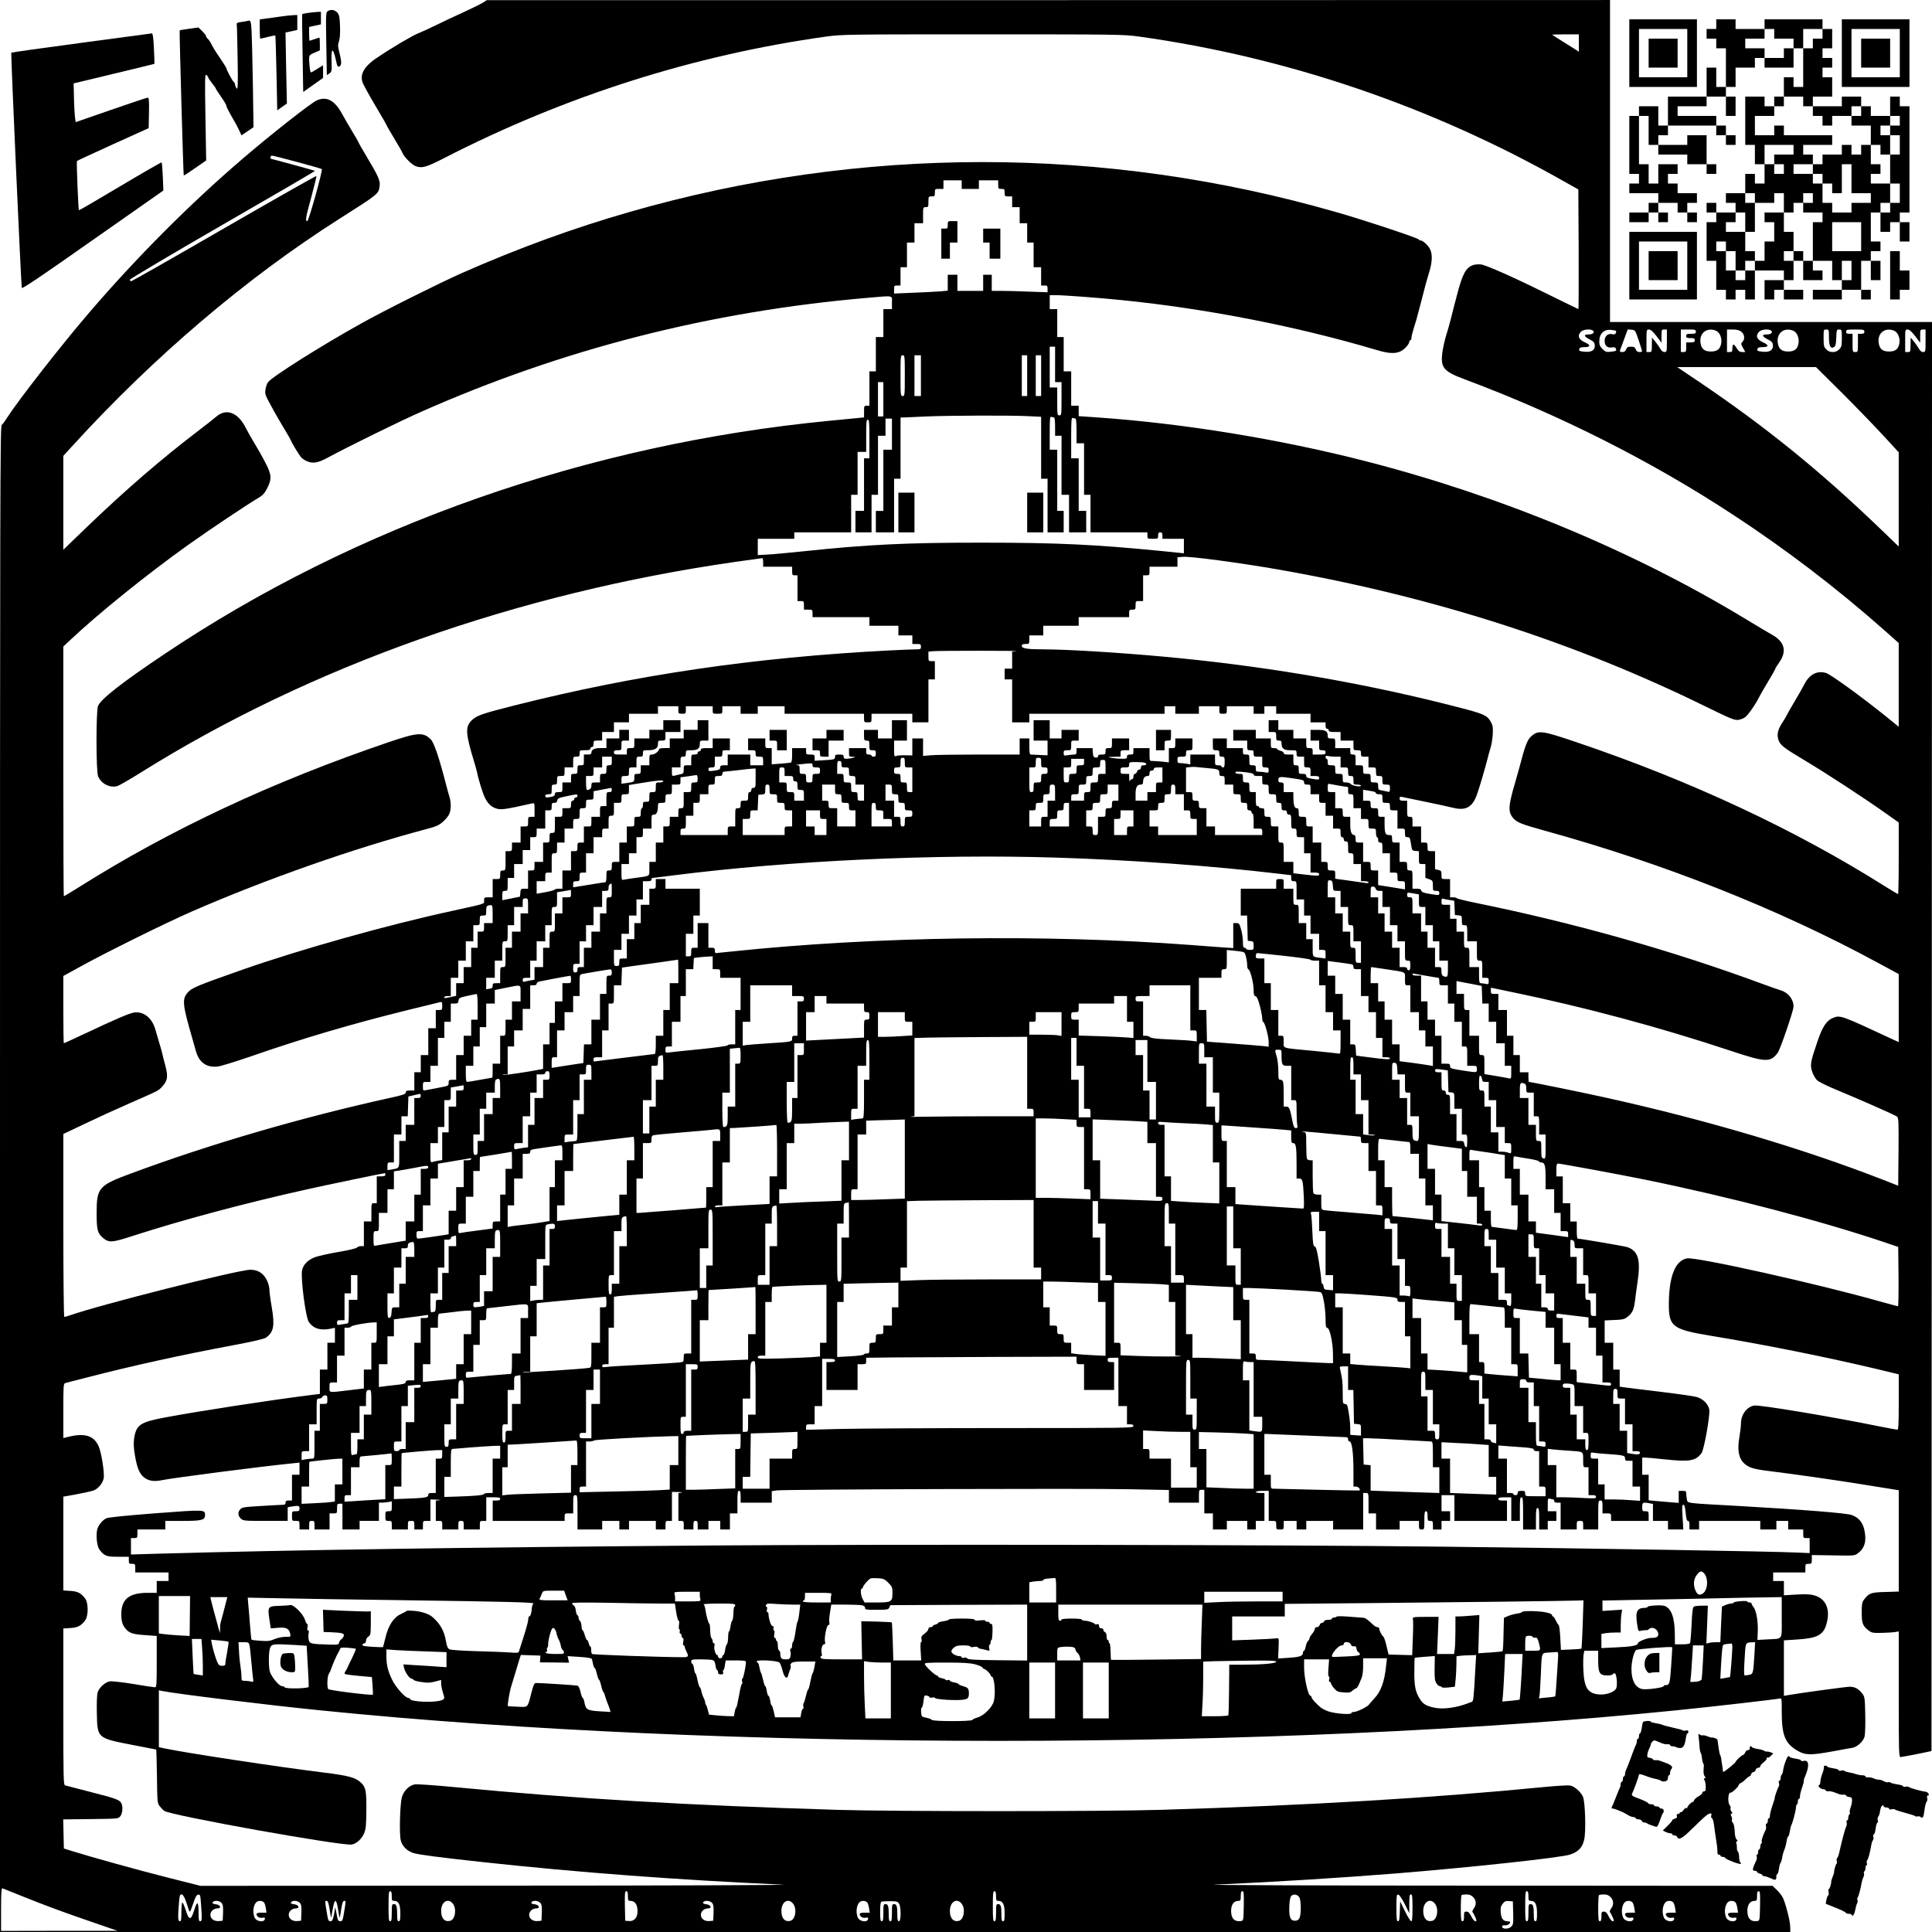
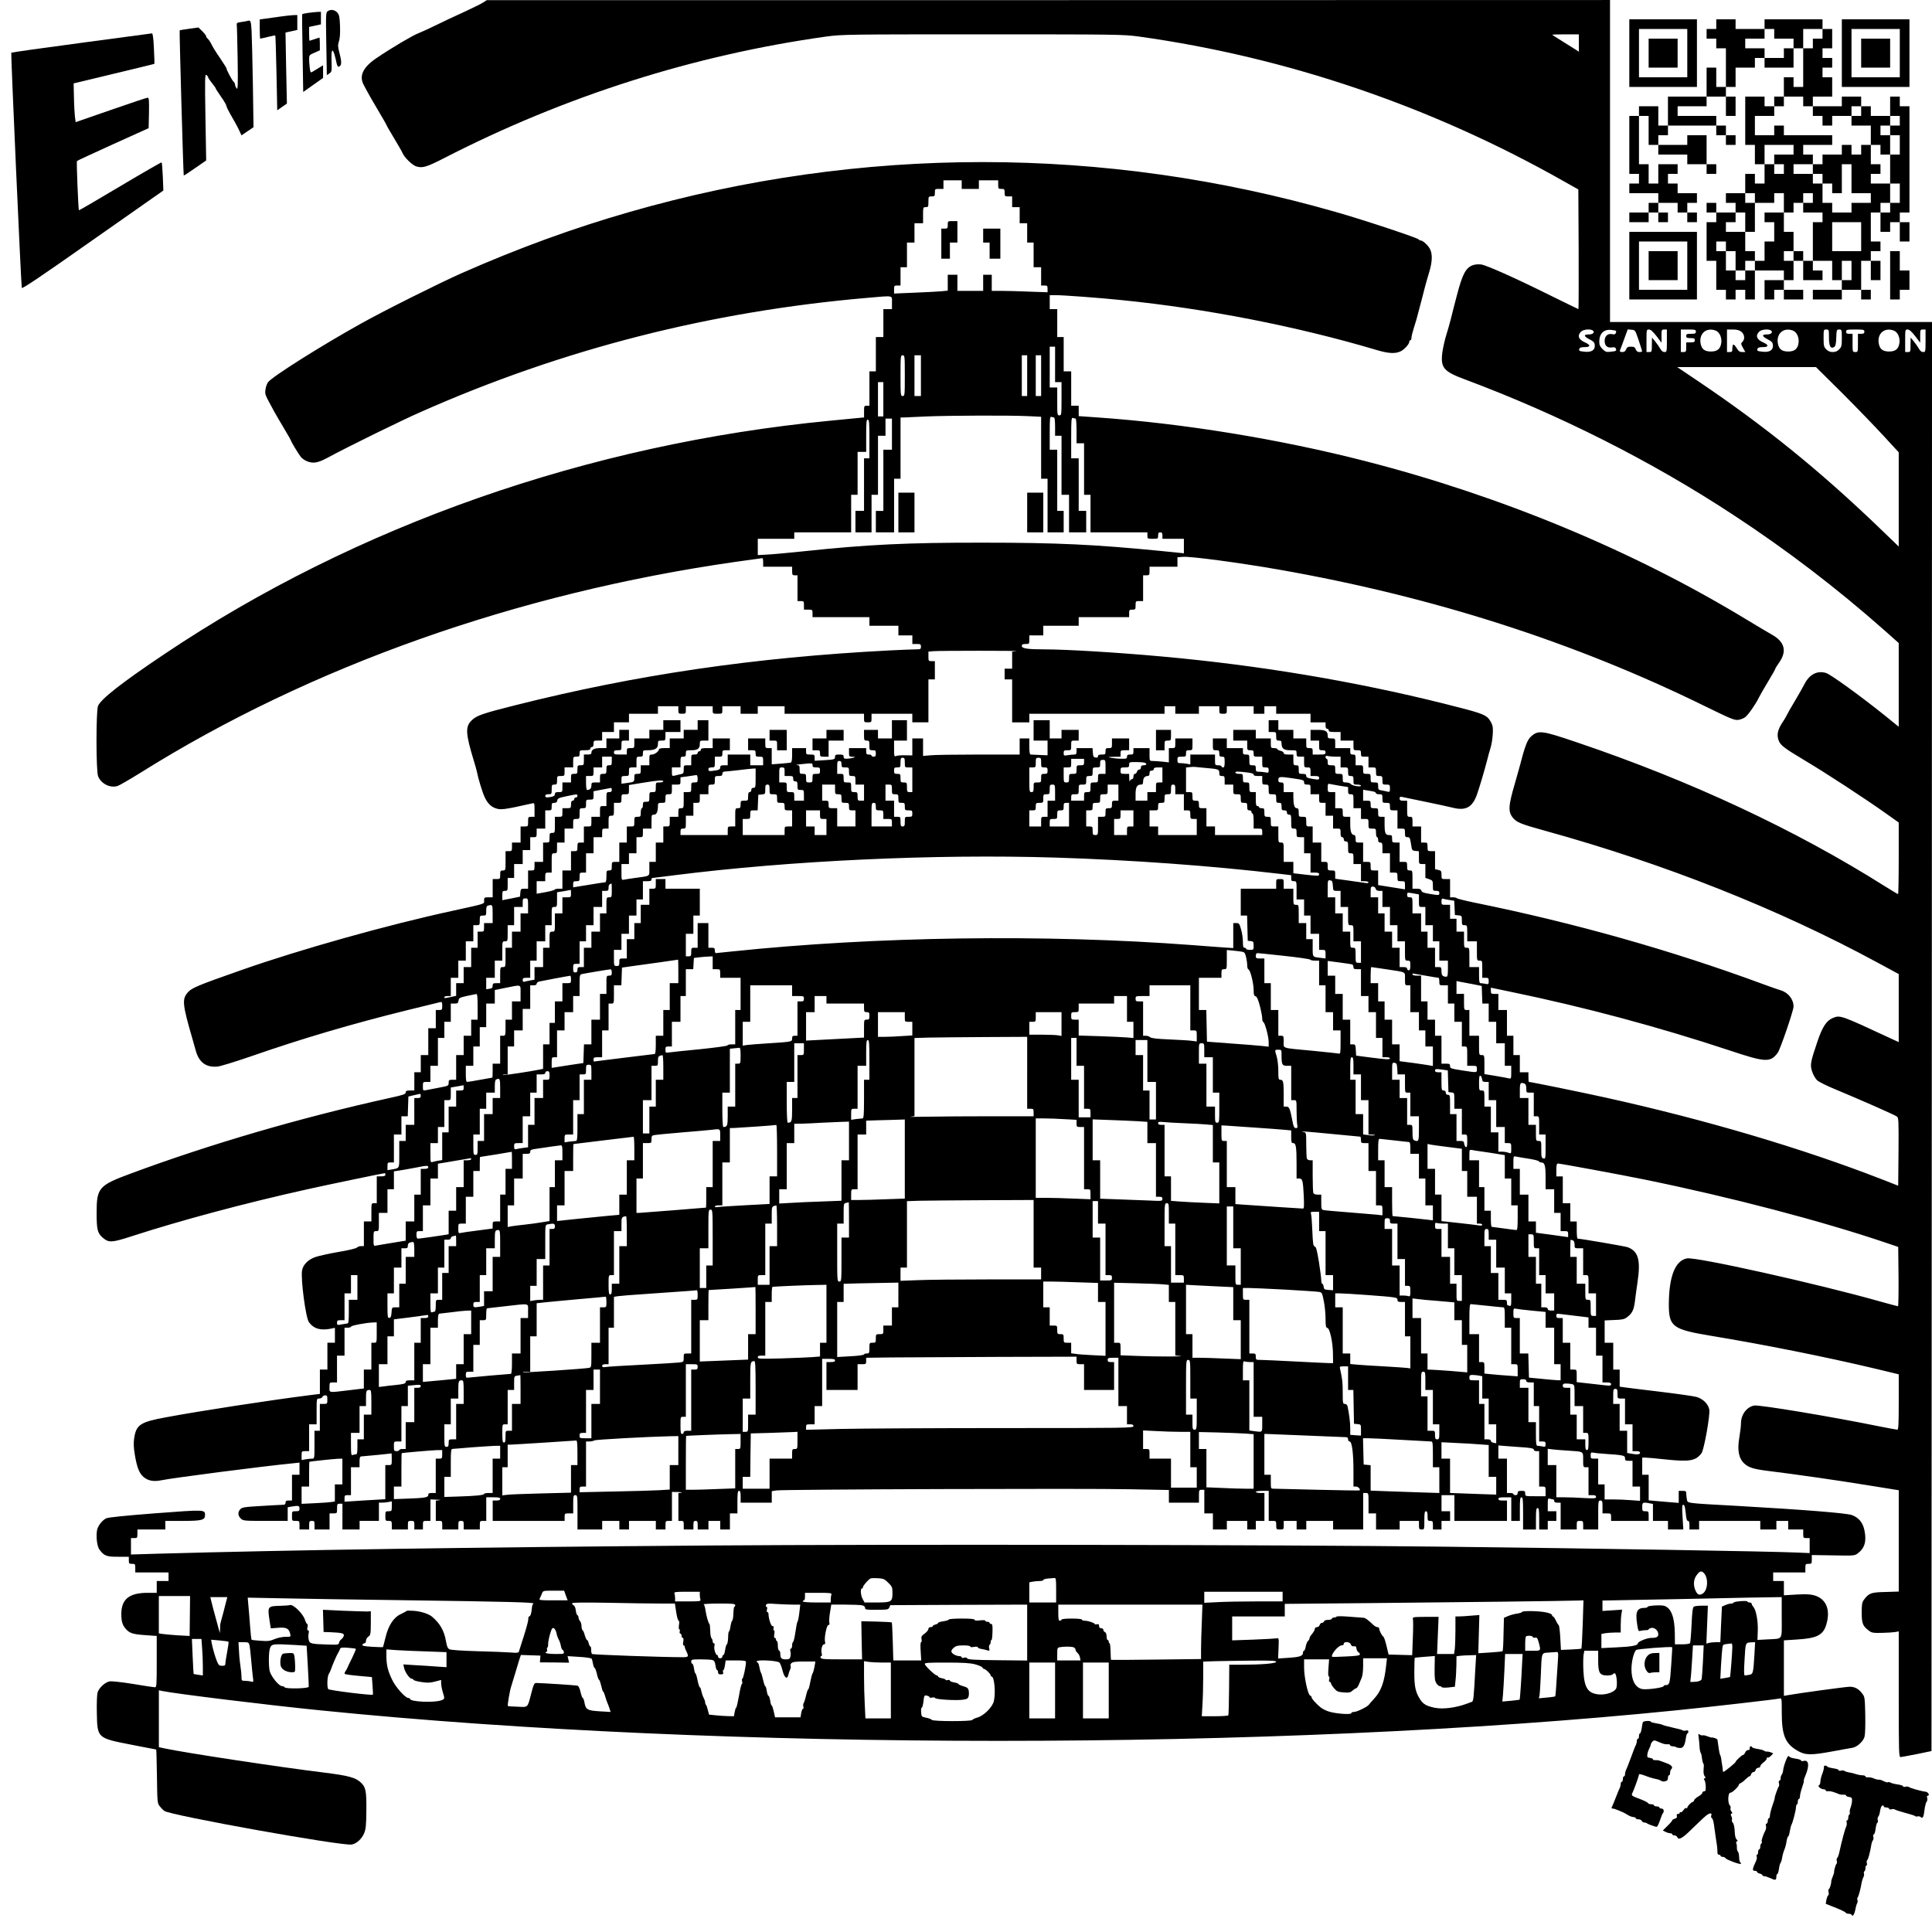
<svg xmlns="http://www.w3.org/2000/svg" width="1800pt" height="1800pt" version="1.0" viewBox="0 0 1800 1800">
  <g transform="translate(0 1800) scale(.1 -.1)">
    <path d="m4500 17976c-19-13-100-52-180-89-80-36-194-90-255-120-60-30-137-65-170-78-56-22-253-139-390-232-123-84-161-164-117-247 44-84 89-162 148-261 35-59 64-109 64-112 0-4 32-59 71-124s75-127 79-138c16-41 92-115 130-126 57-17 96-5 258 78 1125 578 2330 961 3564 1133 143 19 192 20 1453 20s1310-1 1453-20c1385-193 2735-653 3967-1352l130-73 3-558c1-306 0-557-2-557s-125 60-273 133c-321 159-581 275-633 283-21 3-54 1-73-5-70-23-101-82-153-281-9-36-22-87-30-115-7-27-20-79-29-115s-27-99-40-140-29-112-36-157c-20-148 8-183 207-257 882-329 1742-763 2504-1264 499-327 964-683 1405-1073l135-120v-390-390l-122 99c-230 185-512 389-555 402-83 25-156-13-203-107-13-26-54-97-90-158-36-60-69-118-73-128s-23-43-43-72c-40-62-51-108-35-157 17-51 47-74 246-193 203-121 556-352 748-488l127-90v-334c0-183-3-333-6-333-4 0-59 33-123 73-833 526-1808 982-2870 1341-328 111-358 115-426 55-35-31-58-90-109-289-10-36-28-101-41-145-63-215-66-268-18-326 35-41 73-57 298-119 1109-306 2175-728 3097-1228l198-107v-317-317l-72 33c-468 218-474 220-541 192-60-24-98-83-144-218-66-195-70-218-50-281 9-29 30-65 46-81s96-55 194-95c209-87 530-228 551-244 15-11 16-46 14-328l-3-316-140 55c-749 292-1649 559-2590 767-232 51-692 145-711 145-2 0-4 20-4 45v45h-40-40v80 80h-30-30v90 90h-30-30v120 120h-40-40v75 75h-35c-32 0-35 3-35 29v29l183-38c696-144 1381-328 2042-547 336-112 379-114 448-21 23 31 147 392 147 430 0 68-49 131-121 152-26 8-98 33-160 56-852 315-1758 571-2694 761-88 18-161 37-163 41s-17 8-33 8h-29v85 85h-40c-40 0-40 0-40 39 0 36-3 40-30 46l-30 7v84 84h-35c-34 0-35 1-35 40 0 38-2 40-30 40h-30v75 75h-40-40v45c0 41-2 45-25 45-24 0-25 2-25 75v75h-35c-28 0-35 4-35 20s5 19 23 15c12-3 110-23 217-45s223-47 258-56c120-30 182 6 224 128 26 76 65 207 94 318 9 36 22 85 30 109 18 58 28 161 20 205-4 20-21 52-37 71-36 40-82 56-414 139-845 211-1733 359-2635 440-407 37-886 66-1090 66-155 0-210 8-210 31 0 15 8 19 35 19 34 0 35 1 35 40v40h65 65v45 45h165 165v40 40h235 235v35c0 32 2 35 30 35s30 2 30 40c0 39 1 40 35 40h35v120 120h30c28 0 30 2 30 40v40h130 130v44 44l48 4c69 7 531-55 892-118 1434-251 2755-674 3980-1276 237-116 269-129 304-125 22 3 51 14 65 25 27 19 99 122 127 181 9 19 47 85 85 148s69 117 69 122c0 4 16 30 35 57 76 107 53 195-68 262-29 16-138 81-242 144-1052 638-2279 1147-3545 1472-799 205-1693 351-2497 407l-173 12v49 48h-35-35v160 160h-35-35v160 160h-30-30v130 130h-35-35v65 65h58c72 0 409-25 612-46 789-79 1635-245 2369-463 113-34 174-38 224-17 36 14 87 69 87 92 0 8 5 14 10 14 6 0 10 10 10 23 0 12 11 56 24 97 14 41 31 102 39 135 9 33 23 89 33 125 9 36 23 90 31 120s25 91 39 136c27 90 31 159 10 207-14 35-69 87-91 87-7 0-15 4-17 9-5 13-506 180-773 256-2157 620-4426 620-6580 0-523-150-1036-337-1566-571-201-89-720-348-929-465-375-208-837-500-873-550-11-15-21-46-24-70-5-46-7-41 82-204 15-27 56-98 91-156 35-59 64-109 64-112 0-10 74-132 94-156 12-13 35-30 53-37 58-25 103-18 194 31 190 103 687 347 874 429 1319 584 2695 935 4155 1061 254 22 230 26 230-45v-60h-40-40v-130-130h-35-35v-160-160h-30-30v-160-160h-25c-24 0-25-3-25-54v-55l-52-5c-29-3-150-15-268-26-2249-217-4413-975-6200-2175-397-266-589-417-617-482-19-47-19-610 1-656 29-70 112-111 181-90 18 6 115 62 216 125 1581 990 3503 1671 5539 1963 135 19 248 35 253 35 4 0 7-18 7-40v-40h135 135v-40c0-36 3-40 25-40h25v-120-120h30c28 0 30-2 30-40v-40h40c39 0 40-1 40-35v-35h265 265v-40-40h135 135v-45-45h65 65v-40-40h40c36 0 40-2 40-25s-3-25-52-25c-29 0-138-5-243-10-1257-65-2357-226-3490-512-294-74-353-94-397-136-65-60-62-122 17-382 13-41 25-86 28-100 11-59 50-188 71-234 26-57 57-89 99-105 50-19 78-16 345 44 21 5 22 3 22-60v-65h-30c-29 0-30-2-30-45 0-45 0-45-35-45h-35v-75-75h-40-40v-40c0-38-2-40-30-40h-30v-90c0-89 0-90-25-90-22 0-25-4-25-40 0-39-1-40-35-40h-35v-85-85h-40c-38 0-40-2-40-30 0-34 24-26-290-95-610-132-1421-360-1960-549-425-149-475-170-513-215-52-62-47-110 46-431 8-30 23-81 32-113 30-106 97-154 201-144 27 2 168 46 314 96 474 165 938 302 1465 432 154 38 288 71 298 73 14 3 17-3 17-35 0-37-2-39-30-39h-30v-85-85h-35-35v-125-125h-35-35v-80-80h-30-30v-85-85h-40c-32 0-40-4-40-18 0-16-23-24-147-51-829-183-1675-430-2418-706-295-109-315-132-315-365 0-157 8-190 59-233 56-47 83-45 274 17 455 147 1046 306 1632 436 183 41 708 150 721 150 2 0 4-7 4-15 0-11-11-15-40-15h-40v-125-125h-25c-25 0-25-1-25-85v-85h-35-35v-115-115h-26c-15 0-32-6-38-13-6-8-80-26-171-41-88-15-186-37-218-48-67-24-113-70-123-124-14-77 34-443 64-483 46-62 110-80 210-59l32 7v-69-70h-35-35v-125-125h-35-35v-113-114l-97-12c-359-45-1036-149-1338-206-240-44-277-69-296-199-6-44-4-86 7-151 20-118 40-169 80-205 42-36 93-46 164-32 110 23 956 132 1223 158l67 7v-57-56h-35-35v-120-120h-30c-23 0-30-4-30-20 0-15-7-20-25-20-14 0-105-5-203-11-158-9-179-13-194-31-25-28-22-60 5-86 22-21 32-22 230-22h207v64 63l38 7c64 10 72 8 72-19 0-22-4-25-35-25-35 0-35 0-35-45s0-45 35-45c34 0 35-1 35-40v-40h45 45v40c0 36 3 40 25 40 23 0 25-4 25-40v-40h70 70v75 75h35c35 0 35 0 35 45 0 41 2 45 25 45h25v-120-120h80 80v40 40h90 90v85 85h29c16 0 43 3 60 6l31 6v-46c0-44-1-46-30-46s-30-2-30-45 1-45 30-45c28 0 30-2 30-40v-40h75 75v40c0 38 2 40 30 40s30-2 30-40v-40h40 40v40c0 39 1 40 35 40h35v100 100l58-2c35-1 44-3 25-5l-33-4v-95-94h30c28 0 30-2 30-40v-40h75 75v40c0 36 3 40 25 40 23 0 25-4 25-40v-40h75 75v40c0 38 2 40 30 40h30v110 110h65c51 0 65-3 65-15 0-10-11-15-35-15h-35v-95-95h335 335v35c0 34 1 35 40 35h40v85c0 78 2 85 20 85 19 0 20-7 20-160v-160h115 115v40 40h80 80v-40-40h45 45v40 40h125 125v-40-40h45 45v40c0 38 2 40 30 40h30v135 135l58-1c31-1 45-4 30-6l-28-4v-130-129h25c23 0 25-4 25-40v-40h45 45v40c0 33 3 40 20 40s20-7 20-40v-40h50 50v40 40h55 55v-40-40h45 45v75 75h35 35v105c0 87 3 105 15 105s15-13 15-55v-55h145 145v54 53l43 7c68 10 2887 20 3290 11l367-7v-59-59h140 140v60c0 57 1 60 25 60h25v-110-110h40 40v-75-75h65 65v40 40h95 95v-40-40h40 40v40 40h40 40v130 130h-40c-22 0-40 5-40 10 0 6 27 10 60 10h60v-140-140h35c34 0 35-1 35-40s1-40 35-40 35 1 35 40v40h60 60v-40-40h45 45v40 40h125 125v-40-40h140 140v170 170h25c25 0 25 0 25-95v-95h35 35v-75-75h110 110v40 40h90 90v-40c0-36 3-40 25-40 25 0 25 1 25 85 0 69 3 85 15 85 11 0 15-12 15-45 0-41 2-45 25-45s25-4 25-40v-40h40 40v40 40h40 40v45 45h-40-40v75 75h60 60v-120-120h245 245v95 95h-40c-29 0-40 4-40 15 0 12 13 15 60 15h60v-110-110h40 40v110c0 91 3 110 15 110 13 0 15-23 15-150v-150h60 60v100c0 82 3 100 15 100s15-18 15-100v-100h40 40v40 40h40 40v45 45h-40-40v61c0 59 1 61 23 55 12-3 25-6 30-6 4 0 7-7 7-15 0-10 10-15 30-15h30v-125-125h75 75v40c0 38 2 40 30 40s30-2 30-40v-40h70 70v135c0 128 1 135 20 135 18 0 20-7 20-60v-60h40c39 0 40-1 40-35v-35h175 175v45c0 43-1 45-30 45-28 0-30 2-30 40 0 43 6 46 69 34l31-6v-79-79h70 70v-40-40h71 72l-7 115c-6 97-5 115 7 115 11 0 16-19 22-75 5-55 11-75 21-75s14-12 14-40v-40h45 45v40 40h285 285v-40-40h75 75v40 40h55 55v-40-40h70 70v-40c0-38 2-40 30-40h30v-70-70l-112 5c-238 11-1901 39-3313 55-1485 18-5165 23-6810 11-2261-17-3922-42-5172-77l-233-7v77 76h30c28 0 30 2 30 40v40h130 130v40 40h163c177 0 207 8 207 54 0 52 1 52-463 17-283-22-441-38-458-47-39-20-77-70-85-110-11-59 0-152 22-181 44-59 67-68 175-67h99v-33c0-30 3-33 30-33 28 0 30-2 30-40v-40h155 155v-40-40h-55-55v-55-55h-84c-173 0-246-59-246-199 0-70 12-106 47-143 34-36 67-45 186-53l97-7v-239c0-224-1-239-18-239-10 0-101 14-203 31-104 17-198 27-217 24-44-8-99-59-113-103-6-22-9-100-7-194 5-232 3-231 321-293 126-25 230-45 232-45s5-112 7-249c3-234 4-251 24-277 11-15 31-36 45-46 57-42 1657-329 1746-313 45 8 92 51 115 104 16 39 20 72 21 211 2 181-5 220-51 262-49 47-116 65-342 93-424 52-1293 184-1490 226l-50 11v265 265l27-6c124-26 988-132 1478-181 3742-379 8888-379 12630 0 348 35 920 101 963 110 22 5 22 5 22-128 0-215 32-292 148-359 73-42 125-42 327-5 83 16 165 30 183 33 43 7 99 57 113 102 6 23 9 103 7 204-3 150-5 169-24 194-36 49-71 69-122 69-38-1-468-59-584-80l-28-5v259 258l121 8c186 11 245 41 274 139 41 137 0 239-110 272-39 11-76 13-167 8l-118-7v67 66h-50-50v40 40h150 150v40c0 38 2 40 30 40s30 2 30 41v41l199-3c189-4 201-3 227 17 67 49 86 114 64 218-15 72-54 118-118 141-53 18-450 50-1067 85-490 27-461 23-469 62-3 17-6 41-6 54 0 21-5 24-35 24h-35v-56-56l-77 6c-43 4-106 9-140 12l-63 6v119 119h-30-30v80 80h29c15 0 95-7 177-16 236-25 292-16 347 58 23 31 81 356 72 405-9 52-59 101-119 118-28 8-186 30-351 50s-315 38-332 41l-33 5v79 80h-30-30v125 125h-40-40v104 104l89 4c71 2 95 7 117 24 50 37 66 68 76 150 5 44 16 123 24 176 31 210 8 290-91 328-24 9-439 80-467 80-5 0-8 36-8 80v80h-30-30v85 85h-35-35v125 125h-30-30v60c0 44 4 60 14 60 23 0 596-106 811-150 803-164 1641-384 2245-588l115-39 3-276c1-153-1-277-5-277-5 0-80 21-168 45-578 164-1714 417-1798 401-109-20-167-166-169-421-1-215 31-240 392-300 497-82 1062-195 1530-306l220-53v-258c0-209-3-258-13-258-8 0-81 14-163 30-451 92-1125 204-1171 195-70-13-123-85-123-167 0-24-7-82-15-129-21-120-6-197 47-245 41-38 90-52 228-69 250-31 623-84 918-132l292-47v-472-472l-124-4c-135-3-154-10-200-72-18-23-21-42-21-121 0-102 10-125 69-169 24-18 40-21 119-19 51 1 107 5 125 8l32 6v-586c0-551 1-585 18-585 9 1 78 13 152 28l135 28 3 6657 2 6657h-1500-1500v1500 1500l-5232-1h-5233l-35-23zm10210-377v-81l-27 18c-16 10-71 44-123 77-52 32-97 61-99 63s53 4 122 4h127v-81zm-5750-1319v-40h80 80v40 40h90 90v-40c0-38 2-40 30-40s30-3 30-35c0-33 2-35 35-35h35v-50-50h35 35v-75-75h35 35v-90-90h30 30v-115-115h35 35v-85-85h30c27 0 30-3 30-32v-31l-172 6c-95 4-212 7-260 7h-88v75 75h-40-40v-75-75h-120-120v75 75h-45-45v-74-74l-62-6c-35-3-147-9-251-13l-187-8v38c0 34 2 37 30 37h30v85 85h30 30v115 115h35 35v90 90h40 40v75c0 73 1 75 25 75 23 0 25 3 25 50 0 49 1 50 30 50 28 0 30 3 30 35 0 34 1 35 40 35h40v40 40h85 85v-40zm5878-1358c25-16 3-39-36-38-51 1-47-18 8-46 37-19 46-28 48-55 4-44-31-67-94-60-51 5-57 8-49 29 4 10 19 14 47 14 58-1 60 20 5 44-61 27-74 63-37 100 21 21 83 27 108 12zm218-5c2-2 2-11-2-20-4-12-14-15-35-10-40 8-69-19-69-63 0-45 25-67 66-61 24 4 34 1 38-10 9-22 4-25-48-30-40-5-48-2-76 25-23 23-30 39-30 69 0 76 44 118 113 109 21-2 41-6 43-9zm211-87c17-52 32-98 32-102 1-5-10-8-24-8-18 0-28 7-35 25-8 20-16 25-45 25s-37-5-45-25c-7-18-17-25-36-25-17 0-25 5-22 13 3 6 20 54 39 105l34 93 35-3c35-3 35-4 67-98zm166 39 47-62v62c0 58 1 61 25 61h25v-105c0-103-1-105-23-105-15 0-28 11-40 33-10 17-31 48-47 67l-29 35-1-67c0-66-1-68-25-68h-25v105c0 103 0 105 23 105 16 0 36-18 70-61zm367 41c0-17-7-20-45-20s-45-3-45-20 7-20 40-20 40-3 40-20-7-20-40-20h-40v-45c0-41-2-45-25-45h-25v105 105h70c63 0 70-2 70-20zm184 10c36-13 59-64 53-113-8-58-36-82-97-82s-89 24-97 82c-12 89 58 145 141 113zm240-11c30-24 35-69 10-94-16-15-15-19 5-56l22-39h-29c-24 0-34 8-51 35-11 19-25 35-31 35-5 0-10-16-10-35 0-31-3-35-25-35h-25v105 105h54c39 0 60-6 80-21zm274 13c25-16 3-39-36-38-51 1-47-18 8-46 37-19 46-28 48-55 4-44-31-67-94-60-51 5-57 8-49 29 4 10 19 14 47 14 58-1 60 20 5 44-61 27-74 63-37 100 21 21 83 27 108 12zm206-2c36-13 59-64 53-113-8-58-36-82-97-82s-89 24-97 82c-12 89 58 145 141 113zm336-64c0-81 16-110 48-89 13 8 18 28 20 87 3 73 4 76 27 76 24 0 25-2 25-80 0-73-3-83-25-105-16-17-35-25-60-25s-44 8-60 25c-22 22-25 32-25 105 0 79 0 80 25 80 24 0 25-2 25-74zm330 54c0-16-7-20-30-20h-30v-85c0-84 0-85-25-85s-25 1-25 85v85h-30c-23 0-30 4-30 20 0 18 7 20 85 20s85-2 85-20zm274 10c36-13 59-64 53-113-8-58-36-82-97-82s-89 24-97 82c-12 89 58 145 141 113zm199-51 47-62v62c0 58 1 61 25 61h25v-105c0-103-1-105-23-105-15 0-28 11-40 33-10 17-31 48-47 67l-29 35-1-67c0-66-1-68-25-68h-25v105c0 103 0 105 23 105 16 0 36-18 70-61zm-8013-264v-165h30 30v-155c0-148-1-155-20-155s-20 7-20 130v130h-35-35v190 190h25 25v-165zm-1400-105c0-183-1-190-20-190s-20 7-20 190 1 190 20 190 20-7 20-190zm150 0v-190h-30-30v190 190h30 30v-190zm990 0v-190h-25-25v190 190h25 25v-190zm130 0v-190h-25-25v190 190h25 25v-190zm7463-162c134-134 307-313 385-398l142-154v-439-439l-192 185c-552 529-1053 934-1667 1349l-205 138h647 646l244-242zm-8933-58v-160h-25-25v160 160h25 25v-160zm1343-157 127-6v-289-288h30 30v-250-250h75 75v100 100h-30-30v285 285h-35-35v156c0 138 2 155 16 150 9-3 20-6 25-6s9-38 9-85v-85h30 30v-275-275h35 35v-175-175h80 80v100 100h-35-35v245 245h-35-35v191c0 170 2 190 16 185 9-3 20-6 25-6s9-52 9-115v-115h35 35v-240-240h30 30v-175-175h265 265v-30c0-29 1-30 50-30s50 1 50 30c0 23 4 30 20 30s20-7 20-30v-30h100 100v-68-67l-217 22c-610 60-967 77-1653 77-707 1-1076-17-1680-81-135-14-284-28-332-30l-88-5v76 76h170 170v30 30h265 265v175 175h30 30v200 200h40 40v150c0 127 2 150 15 150s15-27 15-180v-180h-25-25v-245-245h-40-40v-100-100h75 75v175 175h30 30v275 275h35 35v80 80h30 30v-145-145h-40-40v-285-285h-35-35v-100-100h85 85v250 250h30 30v285 285l43 1c23 1 112 5 197 9 213 9 787 11 943 3zm-105-2190-38-4v-80-79h-35-35v-50-50h35 35v-200-200h80 80v40 40h630 630v35 35h50 50v-35-35h110 110v35 35h95 95v-35c0-33 2-35 35-35s35 2 35 35v35h125 125v-35-35h50 50v35 35h55 55v-35-35h160 160v-40-40h70 70v-30c0-20 5-30 15-30 8 0 15-7 15-15 0-12 13-15 55-15h55v-40-40h60 60v-45c0-45 0-45 35-45 32 0 35-2 35-30s3-30 35-30h35v-50-50h35c34 0 35-1 35-40 0-38 2-40 30-40s30-2 30-40c0-39 1-40 35-40 33 0 35-2 35-36 0-29-3-34-17-31-10 3-35 8-55 12-35 5-38 8-38 40 0 33-2 35-35 35-34 0-35 1-35 40s-1 40-35 40-35 1-35 40-1 40-35 40h-35v50c0 47-2 50-25 50-21 0-25 5-25 30v30h-70-70v45c0 45 0 45-35 45-31 0-35 3-35 26 0 42-21 54-94 54h-66v-50-50h40 40v-45c0-43 1-45 30-45 23 0 30-4 30-20 0-18-7-20-60-20h-60v30c0 27-3 30-30 30-29 0-30 2-30 45v45h-60-60v40 40h-70-70v45 45h-45-45v-55-55h35c34 0 35-1 35-40 0-36 3-40 25-40 21 0 25-5 25-27 1-48 21-63 84-63 56 0 56 0 56-30 0-28 3-30 35-30h35v-50c0-49 1-50 30-50 28 0 30-2 30-40v-40h40c32 0 40-4 40-18 0-17-5-18-60-9-48 8-60 13-60 28s-8 19-35 19c-34 0-35 1-35 40 0 36-2 40-25 40s-25 3-25 50v50h-45c-32 0-45 4-45 14 0 8-13 17-30 21-16 4-30 11-30 16s-13 9-30 9c-29 0-30 2-30 45v45h-70-70v40 40h-105-105v-50-50h65 65v-45c0-43 1-45 30-45 27 0 30-3 30-30 0-28 2-30 40-30h40v-50c0-49 1-50 30-50 26 0 30-4 30-26 0-24-3-26-31-20-17 3-44 6-60 6-26 0-29 4-29 30 0 27-3 30-30 30-29 0-30 1-30 50s-1 50-30 50c-27 0-30 3-30 30v30h-75-75v45 45h-65-65v-55c0-54 0-55 30-55 27 0 30-3 30-30 0-25 4-30 25-30 23 0 25-3 25-50 0-38-4-50-15-50-8 0-15 5-15 10 0 6-13 10-30 10-29 0-30 1-30 50v50h-115-115v-46-46l-31 6c-17 3-44 6-60 6-26 0-29 4-29 30 0 28 2 30 40 30s40 2 40 30c0 27 3 30 30 30 30 0 30 1 30 55v55h-80-80v-45c0-43-1-45-30-45h-30v-66-67l-61 7c-34 3-75 6-90 6-29 0-29 1-29 60v60h-75-75v-30c0-27-3-30-30-30-23 0-30-4-30-20 0-18-6-20-52-19-29 0-71 4-93 8-38 8-37 9 23 10l62 1v30c0 28 2 30 40 30h40v55 55h-80-80v-45c0-43-1-45-30-45-27 0-30-3-30-30 0-28-3-30-35-30-25 0-35-4-35-16 0-10-7-14-22-12-19 2-24 10-26 46l-3 42h-75-74v-30c0-24-4-30-22-30-13 0-40-3-60-6-36-6-38-5-38 20 0 23 4 26 35 26 35 0 35 0 35 45s0 45 35 45h35v50 50h-80-80v-40-40h-55-55v85 85h-75-75v-95-95h65 65v-69-68l-72 3c-40 2-79 4-85 4-9 0-13 22-13 75v75h-45-45v-75-75h-382c-211 0-413-3-450-7l-68-6v82 81h-50-50v-79-79l-67 1c-38 1-76-2-85-7-16-7-18-1-18 68v76h60 60v95 95h-70-70v-85-85h-65-65v40 40h-65-65v-50c0-47 2-50 25-50s25-4 25-45c0-43 1-45 30-45 27 0 30-3 30-30 0-23-4-30-20-30-11 0-20 5-20 10 0 6-11 10-25 10-21 0-25 5-25 30v30h-80-80v-40c0-38 1-40 33-41 30-1 31-1 7-9-14-4-40-8-57-9-27-1-33 3-33 19 0 17-7 20-40 20-34 0-40-3-40-20 0-26-6-27-107-33l-83-5v29c0 27-3 29-40 29-38 0-40 2-40 30v30h-65-65v-65c0-44-4-67-12-70-7-2-50-6-95-10l-83-6v75 76h-30c-29 0-30 2-30 45v45h-80-80v-55-55h35c32 0 35-2 35-30s3-30 35-30c34 0 35-1 35-40v-40h-60-60v50 50h-105-105v-50-50h-35c-28 0-35-4-35-20 0-20-12-25-77-33-27-3-33 0-33 15 0 13 8 18 30 18 29 0 30 1 30 50v50h35c32 0 35 2 35 30s3 30 35 30h35v55 55h-80-80v-45-45h-55c-42 0-55-3-55-15 0-8-7-15-15-15s-15-7-15-15c0-10-10-15-30-15-29 0-30-1-30-50v-50h-35c-34 0-35-1-35-39 0-34-3-39-27-44-16-3-40-9-55-13-27-6-28-5-28 35v41h40 40v50c0 47 2 50 25 50 21 0 25 5 25 30 0 29 1 30 51 30 59 0 79 15 79 59 0 29 2 31 40 31h40v95 95h-50-50v-45-45h-65-65v-40-40h-65-65v-45-45h-50c-27 0-50-4-50-10 0-19-40-50-65-50-23 0-25-3-25-50v-50h-40-40v-40c0-38-2-40-30-40s-30-3-30-34c0-41-1-42-67-51l-53-7v36c0 34 1 36 35 36s35 1 35 40 1 40 35 40h35v50c0 49 1 50 30 50 27 0 30 3 30 30 0 29 2 30 45 30 67 0 95 16 95 57 0 31 2 33 35 33 34 0 35 1 35 40v40h70 70v55 55h-80-80v-45-45h-65-65v-40-40h-70-70v-45c0-45 0-45-35-45-32 0-35-2-35-30v-30h-60c-53 0-60 2-60 20 0 16 7 20 35 20 35 0 35 0 35 45s0 45 35 45h35v50 50h-45-45v-40-40h-60-60v-45-45h-56c-57 0-84-14-84-44 0-12-10-16-35-16h-35v-50c0-49-1-50-30-50-28 0-30-2-30-40s-2-40-30-40-30-2-30-40v-40h-40-40v-45c0-45 0-45-35-45-28 0-35-4-35-19 0-13-10-20-31-25-47-9-59-7-59 9 0 10 10 15 30 15 29 0 30 2 30 45 0 41 2 45 25 45s25 4 25 40c0 39 1 40 35 40s35 1 35 40v40h40 40v50c0 49 1 50 30 50 27 0 30 3 30 30 0 29 1 30 50 30 38 0 50 4 50 15 0 8 7 15 15 15 10 0 15 10 15 30 0 28 2 30 40 30h40v40 40h55 55v45 45h70 70v40 40h135 135v35 35h95 95v-35c0-33 2-35 35-35s35 2 35 35v35h125 125v-35c0-35 0-35 45-35s45 0 45 35v35h85 85v-35-35h80 80v35 35h125 125v-35-35h370 370v-40c0-39 1-40 35-40s35 1 35 40v40h190 190v-40-40h75 75v200 200h30 30v85 85h-30c-29 0-30 2-30 44v45l48 4c63 5 817 5 770 0zm2975-983h47v-50-50h35c34 0 35-1 35-40 0-36 3-40 25-40 23 0 25-4 25-40 0-39 1-40 35-40 19 0 35-5 35-10 0-15-83-1-96 16-6 8-25 14-43 14-30 0-31 2-31 40 0 39-1 40-35 40s-35 1-35 40-1 40-35 40c-32 0-35 2-35 30 0 17-4 30-10 30-5 0-10 7-10 16 0 12 6 15 23 10 12-3 43-6 70-6zm-6743-40c0-36-2-40-25-40-22 0-25-4-25-40 0-38-2-40-30-40s-30-2-30-40v-40h-40c-37 0-40-2-40-29 0-26-14-41-41-41-5 0-9 29-9 65v65h35c34 0 35 1 35 40v40h40 40v50 50h45 45v-40zm2730-15c0-45 0-45 35-45h35v-115-115h-25c-23 0-25 4-25 45 0 43-1 45-30 45-28 0-30 2-30 40s-2 40-30 40c-27 0-30 3-30 30s3 30 30 30c29 0 30 2 30 45 0 38 3 45 20 45s20-7 20-45zm1270 0c0-43 1-45 30-45 27 0 30-3 30-30s-3-30-30-30c-28 0-30-2-30-40 0-39-1-40-35-40-35 0-35 0-35-45 0-38-3-45-20-45-19 0-20 7-20 115v115h30c29 0 30 2 30 45 0 41 2 45 25 45s25-4 25-45zm400 5c0-28-3-30-35-30-34 0-35-1-35-40s-1-40-35-40-35-1-35-40c0-36-2-40-25-40-24 0-25 2-25 70v70h35c34 0 35 1 35 40v40h60 60v-30zm200-45v-65h-35c-34 0-35-1-35-40s-1-40-35-40c-35 0-35 0-35-45 0-43-1-45-30-45-28 0-30-2-30-40v-40h-60-60v30c0 28 3 30 35 30 35 0 35 0 35 45s0 45 35 45c34 0 35 1 35 40 0 38 2 40 30 40s30 2 30 40c0 39 1 40 35 40 33 0 35 2 35 35 0 31 3 35 25 35 24 0 25-2 25-65zm-2460 25c0-28 3-30 35-30 34 0 35-1 35-40 0-38 2-40 30-40s30-2 30-40v-40h40 40v-75-75h-30c-28 0-30 2-30 40s-2 40-30 40c-29 0-30 2-30 45 0 45 0 45-35 45-34 0-35 1-35 40 0 38-2 40-30 40h-30v60c0 53 2 60 20 60 16 0 20-7 20-30zm2824 14c25-9 19-24-9-24-18 0-25-5-25-20 0-12-7-20-16-20s-18-9-21-20-12-20-19-20c-8 0-14-10-14-25s-6-25-14-25-17-8-19-17c-3-10-5 1-6 25l-1 42h-40c-38 0-40 2-40 30s2 30 40 30c36 0 40 3 40 25 0 24 2 25 64 25 35 0 71-3 80-6zm-3094-24c0-16 7-20 35-20 32 0 35-2 35-30s-3-30-35-30c-34 0-35-1-35-40 0-38-2-40-30-40s-30 2-30 40-2 40-30 40-30 2-30 40c0 37-2 40-27 42-16 1 1 4 37 8 113 11 110 12 110-10zm3665-25c118-10 125-13 125-46 0-24 4-29 25-29 23 0 25-4 25-40v-40h40 40v-45c0-45 0-45 35-45 34 0 35-1 35-40 0-38 2-40 30-40s30-3 30-35c0-28 4-35 20-35 11 0 20-7 20-15s5-15 10-15c6 0 10-30 10-70v-70h40c38 0 40-2 40-30v-30h-220-220v40 40h-40-40v85 85h-35c-33 0-35 2-35 35 0 32-2 35-30 35s-30 2-30 40-2 40-30 40h-30v114 115l33 4c17 2 43 3 57 1 14-1 57-5 95-9zm-3925-35v-40h40c36 0 40-2 40-25 0-18 5-25 20-25 17 0 20-7 20-40 0-38 2-40 30-40 29 0 30-1 30-50v-50h-45-45v40c0 39-1 40-35 40-35 0-35 0-35 45s0 45-35 45h-35v70c0 68 1 70 25 70 23 0 25-4 25-40zm3520-30v-70h-30c-29 0-30-2-30-45v-45h-40-40v-40-40h-55-55v61c0 65 13 89 49 89 16 0 21 6 21 28 0 32 16 52 42 52 13 0 18 8 18 25 0 18 5 25 20 25 11 0 20 7 20 15 0 11 11 15 40 15h40v-70zm-3790-30c0-83-1-90-20-90-13 0-20-7-20-20 0-11-7-20-15-20-11 0-15-11-15-40 0-39-1-40-35-40-33 0-35-2-35-35 0-31-3-35-25-35-25 0-25-1-25-85v-85h-35c-34 0-35-1-35-40v-40h-220-220v30c0 25 4 30 25 30 24 0 25 3 25 60v60h35 35v60 60h30c28 0 30 2 30 40v40h40 40v45c0 43 1 45 30 45 28 0 30 2 30 40 0 39 1 40 35 40 28 0 35 4 35 20 0 12 7 20 18 21 9 0 67 6 127 13 61 8 122 14 138 15l27 1v-90zm4640 33c0-9 13-13 40-13h40v-40c0-38 2-40 30-40 29 0 30-2 30-45 0-45 0-45 35-45 34 0 35-1 35-40 0-36 3-40 25-40s25-4 25-35 3-35 25-35c18 0 25-5 25-20 0-13 7-20 20-20 18 0 20-7 20-65 0-63 1-65 25-65 23 0 25-4 25-40 0-39 1-40 35-40h35v-75-75h30 30v-90-90h40c29 0 40-4 40-15 0-18-7-18-137-3l-103 12v53 53h-45-45v90c0 89 0 90-25 90-24 0-25 2-25 75v75h-35c-35 0-35 0-35 45 0 43-1 45-30 45-28 0-30 2-30 40 0 36-2 40-25 40-14 0-25 5-25 10 0 6-7 10-15 10-12 0-15 14-15 65v65h-30c-29 0-30 2-30 45s-1 45-30 45c-28 0-30 2-30 40 0 39-1 40-35 40-22 0-35 5-35 13 0 10 18 10 85 3 60-6 85-13 85-23zm-5180-38c0-32-2-35-30-35-29 0-30-2-30-45 0-45 0-45-35-45h-35v-75c0-73-1-75-25-75-22 0-25-4-25-40v-40h-40-40v-45c0-43-1-45-30-45h-30v-75-75h-35-35v-90-90h-30-30v-64c0-74 12-66-135-86-44-6-90-13-102-16-22-4-23-2-23 71v75h35 35v50 50h35 35v75 75h30c28 0 30 2 30 40v40h40 40v65c0 62 1 65 24 65 24 0 36 28 36 86 0 21 5 24 35 24 34 0 35 1 35 40 0 38 2 40 30 40 29 0 30 2 30 45v45h40c39 0 40 1 40 34v34l68 9c37 6 73 11 80 12 7 0 12-12 12-34zm5533 5c111-16 117-18 117-40 0-16 7-20 30-20 29 0 30-2 30-45v-45h40 40v-40c0-38 2-40 30-40h30v-60-60h35 35v-60-60h35c34 0 35-1 35-40 0-29 4-40 15-40 8 0 15-9 15-20 0-13 7-20 20-20 18 0 20-7 20-55 0-52 1-55 25-55 23 0 25-3 25-50v-50h35 35v-80-80h35c19 0 35-5 35-11 0-7-12-9-32-5-18 3-88 13-155 22l-123 17v39c0 37-1 38-35 38s-35 1-35 40c0 38-2 40-30 40h-30v90 90h-40-40v75 75h-30c-29 0-30 2-30 45 0 45 0 45-35 45-34 0-35 1-35 40 0 32-4 40-19 40-21 0-31 34-31 106v44h-45-45v45c0 41-2 45-25 45-20 0-25 5-25 25 0 29 12 31 123 15zm-5853-30c0-5-16-10-35-10-35 0-35 0-35-45 0-43-1-45-30-45s-30-2-30-45-1-45-30-45c-27 0-30-3-30-30 0-16-4-30-10-30-5 0-10-18-10-40 0-38-2-40-30-40-29 0-30-2-30-45 0-45 0-45-35-45h-35v-75-75h-35-35v-90-90h-35c-34 0-35-1-35-40 0-36-2-40-25-40-24 0-25-3-25-55 0-37-4-55-12-55-7 0-77-11-155-24l-143-23v29c0 24 4 28 30 28 28 0 30 2 30 40s2 40 30 40h30v90 90h35 35v75 75h40 40v40c0 38 2 40 30 40h30v60c0 57 1 60 25 60s25 3 25 60v60h35c34 0 35 1 35 40s1 40 35 40c35 0 35 1 35 43v43l128 21c147 24 192 27 192 13zm6303-41 77-12v-33c0-30 3-34 25-34 24 0 25-2 25-65v-65h35 35v-50-50h35c35 0 35 0 35-45s0-45 35-45c34 0 35-1 35-40 0-22 5-40 10-40 6 0 10-11 10-25 0-18 5-25 20-25 17 0 20-7 20-50v-50h35 35v-90-90h35c34 0 35-1 35-40s1-40 35-40 35-1 35-38v-38l-250 40v68 68h-35c-34 0-35 1-35 40s-1 40-35 40h-35v90 90h-35c-33 0-35 2-35 35 0 19-5 35-11 35-27 0-39 30-39 99v71h-35c-34 0-35 1-35 40s-1 40-35 40h-35v75 75h-35c-34 0-35 1-35 41 0 34 3 40 18 35 9-2 52-10 95-17zm-5313-34c0-45 0-45 35-45 34 0 35-1 35-40s1-40 35-40c33 0 35-2 35-35s2-35 35-35h35v-75-75h-35c-34 0-35-1-35-40v-40h-195-195v75 75h35c34 0 35 1 35 40s1 40 35 40h34l3 73 3 72 33 3c31 3 32 5 32 48 0 37 3 44 20 44s20-7 20-45zm610 0c0-43 1-45 30-45 28 0 30-2 30-40 0-39 1-40 35-40 33 0 35-2 35-35 0-32 2-35 30-35h30v-75-75h-85-85v85 85h-40c-39 0-40 1-40 35 0 32-2 35-30 35h-30v75 75h60 60v-45zm530 0c0-43 1-45 30-45 28 0 30-2 30-40s2-40 30-40 30-3 30-35c0-33 2-35 35-35 32 0 35-2 35-30s-3-30-35-30c-35 0-35 0-35-45 0-38-3-45-20-45s-20 7-20 45c0 43-1 45-30 45h-30v75 75h-40-40v75 75h30c29 0 30-2 30-45zm1520-30v-75h-35-35v-75-75h-30c-29 0-30-2-30-45v-45h-55-55v75 75h30c28 0 30 3 30 35 0 33 2 35 35 35 34 0 35 1 35 40 0 38 2 40 30 40 29 0 30 2 30 45 0 41 2 45 25 45 24 0 25-2 25-75zm590 0v-75h-30c-28 0-30-3-30-35s-2-35-30-35-30-2-30-40c0-39-1-40-35-40h-35v-85c0-84 0-85-25-85-22 0-25 4-25 40 0 38-2 40-30 40h-30v75 75h30c28 0 30 3 30 35 0 33 2 35 35 35 34 0 35 1 35 40s1 40 35 40c35 0 35 0 35 45v45h50 50v-75zm530 30v-45h40 40v-75-75h30c28 0 30-2 30-40s2-40 30-40h30v-75-75h-180-180v40 40h-40-40v75 75h40c39 0 40 1 40 35 0 32 2 35 30 35s30 2 30 40 2 40 30 40c29 0 30 2 30 45 0 38 3 45 20 45s20-7 20-45zm-5250-5c0-15-7-20-25-20-24 0-25-2-25-65v-65h-30c-29 0-30-1-30-50v-50h-40-40v-45c0-45 0-45-35-45h-35v-75-75h-30c-28 0-30-2-30-40s-2-40-30-40h-30v-90-90h-40-40v-85-85h-34c-19 0-36-4-38-8-1-5-40-16-85-24l-83-15v59 58h40 40v40c0 38 2 40 30 40h30v90c0 89 0 90 25 90 23 0 25 3 25 50v50h35 35v65 65h40 40v45c0 43 1 45 30 45s30 1 30 50 1 50 30 50c28 0 30 2 30 40 0 39 1 40 35 40s35 1 35 39v39l78 15c42 8 80 15 85 16 4 1 7-8 7-19zm7103-16c9-3 17-10 17-15s14-9 30-9c28 0 30-2 30-40 0-39 1-40 35-40 33 0 35-2 35-35s2-35 35-35h35v-85-85h35c34 0 35-1 35-40 0-35 3-40 23-40 21 0 24-6 33-62 9-61 10-63 42-66l32-3v-60c0-59 0-59 30-59h30v-64-65l35-12c33-12 35-15 35-61 0-47 1-48 30-48 23 0 30-4 30-20 0-23 0-23-92-8-54 9-72 16-76 30-3 13-14 18-43 18h-39v85c0 84 0 85-25 85-22 0-25 4-25 40 0 39-1 40-35 40h-35v90 90h-35c-33 0-35 2-35 35 0 32-3 35-29 35-34 0-41 17-41 108v62h-30c-28 0-30 2-30 40 0 39-1 40-35 40-33 0-35 2-35 35s-2 35-35 35h-35v51 51l43-7c23-3 50-9 60-11zm-7423-39c0-8-7-15-15-15s-15-7-15-15-7-15-15-15c-10 0-15-11-15-35 0-34-1-35-40-35h-40v-40c0-39-1-40-35-40h-35v-75c0-73-1-75-25-75-23 0-25-4-25-45 0-43-1-45-30-45h-30v-90-90h-40-40v-40c0-38-2-40-30-40h-30v-85-85h-34c-33 0-35-2-38-37l-3-37-82-17-83-16v43c0 40 2 44 25 44 24 0 25 3 25 60v60h30 30v65 65h40 40v65 65h35 35v60 60h30c28 0 30 2 30 40v40h40 40v85 85h30c28 0 30 3 30 35 0 30 3 35 24 35 18 0 26 6 28 22 3 19 14 25 83 39 103 22 105 22 105 4zm2780-100c0-33 2-35 35-35 34 0 35-1 35-40v-40h40c39 0 40-1 40-35v-35h-95-95v110c0 103 1 110 20 110 16 0 20-7 20-35zm1800-75v-110h-90-90v35c0 33 2 35 35 35 34 0 35 1 35 40 0 38 2 40 30 40s30 3 30 35c0 31 3 35 25 35h25v-110zm-2320 0c0-38 2-40 30-40h30v-75-75h-55-55v40 40h-40-40v75 75h65 65v-40zm2920-35v-75h-30c-28 0-30-2-30-40v-40h-60-60v75 75h30c28 0 30 2 30 40v40h60 60v-75zm-725-365c709-22 1459-77 2093-152l102-12v-28c0-23 4-28 25-28 25 0 25-1 25-85v-85h35 35v-75-75h30 30v-85-85h40 40v-75-75h30c28 0 30-2 30-40v-40l-47 6c-76 9-73 5-73 94v80h-30-30v75 75h-35-35v85c0 84 0 85-25 85-24 0-25 2-25 75v75h-45-45v45c0 45 0 45-35 45s-35 0-35-45v-45h-165-165v-125-125h30 29l3-117 3-118 28-3c24-3 27-7 27-43 0-38-1-39-35-39-19 0-35 5-35 10 0 6-7 10-15 10-12 0-15 13-15 55 0 30-7 82-17 115-15 55-19 60-45 60h-28v-117-116l-92 6c-51 4-183 13-293 22-1370 103-2946 81-4289-60-76-8-142-15-147-15s-9 11-9 25c0 21-5 25-30 25h-30v115 115h-50-50v-115-115h-30c-28 0-30-2-30-40 0-36-2-40-25-40h-25v105 105h35 35v85 85h30 30v125 125h-160-160v45 45h-45-45v-45c0-43-1-45-30-45h-30v-75-75h-40-40v-85-85h-30-30v-75-75h-35-35v-90-90h-35c-33 0-35-2-35-35 0-31-3-35-25-35-24 0-25 2-25 75v75h35 35v75 75h35 35v85 85h35 35v75 75h30 30v85 85h40c29 0 40 4 40 15 0 8 3 15 7 15 3 0 95 11 202 25 1083 137 2431 200 3556 165zm2583-262c3-47 4-48 38-48h34v-75-75h35 35v-85c0-84 0-85 25-85 24 0 25-2 25-75v-75h35 35v-100-100h-25c-24 0-25 2-25 70s-1 70-25 70-25 2-25 75v75h-35-35v85 85h-35-35v75 75h-35-35v81c0 78 1 80 23 77 19-3 22-10 25-50zm-6718-43c0-63-1-65-25-65s-25-2-25-75v-75h-30-30v-85-85h-40-40v-75-75h-35-35v-90-90h-30c-25 0-30-4-30-25 0-18-5-25-20-25-17 0-20 7-20 40 0 38 2 40 30 40h30v105 105h30 30v75 75h35 35v85 85h40 40v75 75h30c26 0 30 3 30 29 0 25 6 33 28 40 1 1 2-28 2-64zm7117 15c4-14 14-20 34-20h29v-75-75h35 35v-85-85h35 35v-75-75h35 35v-90c0-89 0-90 25-90 23 0 25-4 25-45 0-33-4-45-15-45-8 0-15 7-15 15 0 10-11 15-35 15h-35v90 90h-35-35v75 75h-35-35v85 85h-30-30v75 75h-35-35v50c0 44 2 50 21 50 12 0 23-8 26-20zm-7497-45c0-34-1-35-40-35h-40v-75-75h-35-35v-85c0-84 0-85-25-85-24 0-25-2-25-75v-75h-30-30v-90-90h-40-40v-59-59l-37-6c-21-4-46-9-55-12-13-4-18 0-18 15 0 17 6 21 35 21h35v80 80h30 30v90 90h40 40v75 75h30 30v85c0 84 0 85 25 85 24 0 25 2 25 69v68l63 10c34 6 63 11 65 12 1 0 2-15 2-34zm7900-67c0-58 0-58 30-58h30v-85-85h35 35v-75-75h30 30v-90-90h40 40v-75c0-58-3-75-14-75-35 0-46 13-46 51 0 37-2 39-30 39h-30v90 90h-35-35v75 75h-30-30v85 85h-40-40v75c0 73-1 75-25 75-20 0-25 5-25 23 0 23 1 23 55 14l55-10v-59zm-8300-48v-70h-35-35v-85-85h-40-40v-75-75h-30-30v-90c0-89 0-90-25-90-24 0-25-2-25-75v-75h-35c-30 0-35-3-35-24 0-19-6-25-30-28l-30-5v54 53h40 40v80 80h35 35v90c0 89 0 90 25 90 24 0 25 2 25 75v75h30 30v85 85h40 40v40c0 36 3 40 25 40 24 0 25-2 25-70zm8583 55 46-7 3-67 3-66 33-3c31-3 32-5 32-48 0-40 2-44 25-44 24 0 25-2 25-75v-75h45 45v-90c0-89 0-90 25-90s25-1 25-80v-80h30c27 0 30-3 30-31 0-30-2-31-31-25-17 3-38 6-45 6-11 0-14 18-14 75v75h-45-45v90c0 89 0 90-25 90-24 0-25 2-25 75v75h-35-35v60 60h-30-30v65 65h-40c-38 0-40 1-40 31 0 22 4 30 14 26 7-3 34-8 59-12zm-8913-130v-85h-40-40v-40c0-38-2-40-30-40h-30v-75-75h-30-30v-90-90h-35-35v-75-75h-35-35v-59-59l-50-11c-62-13-60-13-60-1 0 6 14 10 30 10h30v85 85h35 35v80 80h35 35v90 90h35 35v75 75h30c29 0 30 2 30 45s1 45 30 45 30 2 30 44c0 34 4 46 18 49 41 11 42 9 42-78zm6976-351c28-4 33-10 43-49 6-24 11-59 11-79 0-19 5-36 12-38 17-6 47-125 48-189 0-45 3-58 18-61 12-4 24-29 40-90 12-47 22-99 22-116s4-32 10-34c15-5 50-136 50-186v-44l-62 7c-35 4-164 14-288 23l-225 17-3 148-3 147h-34-35v150 150h105 105v40c0 36 3 40 25 40 25 0 25 1 25 90v89l53-5c28-3 66-7 83-10zm402-40c130-14 239-30 240-35 2-5 21-9 43-9h39v-115-115h30 30v-125-125h35 35v-85-85h35 35v-111c0-100-2-110-17-105-10 2-119 14-243 26-298 28-270 19-270 85 0 52-1 55-25 55h-25v120 120h-35-35v125 125h-30-30v115 115h-40c-36 0-40 3-40 25 0 16 6 25 16 25 8 0 122-12 252-26zm-5328-64v-60h35c34 0 35-1 35-40v-40h95 95v-150-150h-25-25v-160-160h-34c-19 0-36-4-38-10-1-5-115-21-253-35-137-13-267-27-287-30-37-5-38-4-38 25 0 27 3 30 30 30h30v115 115h40 40v120 120h25 25v125 125h34 35l3 53 3 52 50 6c28 3 67 7 88 7l37 2v-60zm-320-80v-110h-40-40v-125-125h-30-30v-120-120h-35-35v-85c0-49-4-85-10-85-5 0-134-16-287-35s-279-35-280-35c-2 0-3 9-3 20 0 17 7 20 40 20h40v125 125h30 30v125 125h25c25 0 25 1 25 85v85h35 34l3 82 3 83 90 13c50 7 167 23 260 36 94 13 171 25 173 25 1 1 2-48 2-109zm6278 65c6-3 12-14 12-25 0-16 6-20 35-20h35v-125-125h35 35v-75-75h35 35v-120-120h30 30v-90-90h35c19 0 35-4 35-10 0-13-28-12-185 8l-130 17-3 53c-3 48-5 52-28 52h-24v115 115h-35-35v120 120h-35-35v85 85h-35-35v68 69l108-14c59-8 113-16 120-18zm315-45c195-30 177-20 177-90 0-57 1-60 25-60h25v-125-125h40 40v-85-85h30 30v-75-75h35 35v-91-91l-31 6c-18 3-88 14-155 23l-124 16v79 78h-35-35v115 115h-35-35v85 85h-30-30v85 85h-35-35v75c0 41 3 75 6 75s65-9 137-20zm-7213-30c0-25-4-30-25-30-25 0-25-1-25-85v-85h-30-30v-120-120h-40-40v-115-115h-35-34l-6-174-115-17c-63-10-130-20-147-23l-33-5v50c0 46 2 49 25 49h25v125 125h35 35v85 85h40 40v75 75h30 30v100c0 95 1 100 23 105 25 6 246 43 265 44 7 1 12-11 12-29zm7580-30c63-11 118-20 123-20 4 0 7-16 7-35 0-34 1-35 40-35h40v-85-85h30 30v-85-85h35 35v-115-115h25c25 0 25-1 25-90v-90h45c43 0 45-1 45-30 0-35 6-35-137-13-106 17-113 19-113 40 0 20-5 23-40 23h-40v130 130h-30-30v75 75h-35-35v85 85h-30-30v120 120h-40c-22 0-40 5-40 10 0 6 1 10 3 10 1 0 54-9 117-20zm-7960-35c0-34-1-35-40-35h-40v-85-85h-35-35v-100-100h-25-25v-100-100h-30-30v-114-114l-27-6c-99-20-337-56-347-52-6 2 1 5 17 5l27 1v130 130h30 30v75 75h40 40v100 100h35 35v110 110h30c20 0 30 5 30 15 0 8 10 17 23 20 19 5 270 52 290 54 4 1 7-15 7-34zm8400-44 85-17 6-164h29 30v-85-85h35 35v-100-100h40 40v-105-105h30 30v-61c0-58-1-61-22-56-12 3-68 14-125 23l-103 17v88c0 88 0 89-25 89s-25 1-25 90v90h-45-45v120 120h-25c-24 0-25 2-25 75v75h-35-35v60 60l33-7c17-3 70-13 117-22zm-8870-86v-75h-40-40v-85-85h-30-30v-75c0-73-1-75-25-75h-25v-130-130h-35-35v-65c0-36-1-65-3-65s-52-9-112-20-115-20-122-20c-10 0-13 20-13 75v75h35 35v90 90h30 30v90 90h30 30v110 110h40 40v63 63l103 21c150 30 137 35 137-52zm2530 25v-50h55c52 0 55-1 55-25 0-21-5-25-30-25h-30v-160-160h-25c-20 0-25-5-25-25 0-31 0-31-215-45-93-6-187-13-207-16l-38-6v111 111h35 35v170 170h195 195v-50zm3710-160v-210h30c29 0 30-1 30-51v-52l-47 6c-27 4-121 9-211 13-116 5-167 11-177 21-8 7-25 13-39 13h-26v160 160h-35c-31 0-35 3-35 25 0 24 2 25 65 25h65v50 50h190 190v-210zm-6640 10v-120h-30-30v-75-75h-35-35v-90-90h-35-35v-115-115h-35c-32 0-35-3-35-28 0-28-2-29-92-46-51-10-105-20-120-23-27-5-28-4-28 36s1 41 35 41h35v75 75h35 35v130 130h30 30v75 75h30 30v85 85h34c30 0 35 4 38 27 3 25 9 28 78 44 41 9 81 17 88 18 9 1 12-29 12-119zm3250 65v-35h175 175v-40c0-36 3-40 25-40s25-4 25-35-3-35-25-35c-25 0-25-1-25-83v-84l-540-28v133 132h40 40v75 75h55 55v-35zm2800-85v-120h30 30v-75-76l-57 5c-32 3-147 8-255 12l-198 6v74 74h-35c-33 0-35 2-35 35s2 35 35 35c34 0 35 1 35 40v40h165 165v35 35h60 60v-120zm-2070-75c0-45 0-45 35-45h35v-63-64l-97-6c-54-4-126-7-160-7h-63v115 115h125 125v-45zm1460-66v-111l-31 6c-17 3-85 6-150 6h-119v60 60h30c29 0 30 2 30 45v45h120 120v-111zm-320-454v-335h30c28 0 30-3 30-35v-35h-393c-217 0-483-2-593-4-109-2-182-2-161 0l37 5v364 364l133 4c72 1 309 4 525 5l392 2v-335zm460 195v-130h35 35v-200-200h30c28 0 30-2 30-40v-40h-55-55v175 175h-35-35v195 195h25 25v-130zm-1930-75v-185h-25-25v-180c0-145-3-180-14-180-7 0-34-3-60-6l-46-7v52c0 50 1 51 30 51h30v200 200h40 40v120c0 100 3 120 15 120 13 0 15-27 15-185zm2590-10v-195h40 40v-175-175h-30-30v135 135h-30-30v165 165h-35-35v70 70h55 55v-195zm-3200 110c0-54 0-55-30-55h-30v-200-200h-25-25v-109c0-110-4-121-41-121-5 0-9 81-9 190v190h35 35v180 180h45 45v-55zm3730-10v-65h40 40v-165-165h30 30v-140c0-133-1-140-20-140-18 0-20 7-20 75v75h-40-40v200 200h-35-35v95c0 95 0 95 25 95 24 0 25-2 25-65zm-4320-50c0-73-1-75-25-75h-25v-200-200h-35-35v-89c0-89-5-101-41-101-5 0-9 70-9 160v160h35 35v204 205l38 4c20 2 43 4 50 5 9 2 12-19 12-73zm5040 3c0-87 6-98 51-98h39v-160-160h25c25 0 25 0 25-99 0-54 3-113 6-130 5-26 3-31-12-31-16 0-22 12-32 63-23 118-30 137-57 137h-25v109c0 123-4 141-31 141-17 0-19 8-19 83 0 46-7 106-15 133-20 65-20 64 15 64 30 0 30-1 30-52zm-5760-113v-115h-35-35v-125-125h-30-30v-125-125h-30-30v155 155h40 40v160 160h30c29 0 30 2 30 44 0 43 4 49 43 55 4 0 7-51 7-114zm6430 15v-80h35 35v-120-120h35 35v-160-160l38-1c20-1 29-3 18-6-10-3-38-2-62 2l-44 6v95 94h-35-35v160 160h-25-25v105c0 87 3 105 15 105s15-16 15-80zm408-27 3-53h35 34v-85c0-84 0-85 25-85h25v-110-110h40 40v-115c0-120-2-125-44-109-12 5-16 21-16 75 0 67-1 69-25 69h-25v125 125h-35-35v85 85h-35-35v81c0 78 1 80 23 77 19-3 22-10 25-55zm-7508-33v-70h-35-35v-160-160h-30-30v-125c0-99-3-125-14-125-7 0-34-3-60-6l-46-7v37c0 35 1 36 40 36h40v160 160h30 30v120 120h30c29 0 30 2 30 45 0 41 2 45 25 45 24 0 25-2 25-70zm7933 24 46-7 6-202 28-3c27-3 27-4 27-78v-74h35 35v-120-120h25c24 0 25-3 25-61 0-44-3-60-12-57-7 3-14 17-16 31-3 23-8 27-38 27h-34v125 125h-30-30v90c0 83-1 90-20 90-13 0-20 7-20 20s-7 20-20 20c-18 0-20 7-20 85v85h-30c-20 0-30 5-30 15 0 17 8 18 73 9zm-8323-54c0-38-2-40-30-40h-30v-85-85h-40-40v-125-125h-30-30v-104-105l-47-6c-27-4-56-9-65-12-14-3-18 2-18 26 0 29 2 31 40 31h40v125 125h35 35v110 110h30 30v85 85h40c29 0 40 4 40 15 0 8 9 15 20 15 17 0 20-7 20-40zm8688-33c3-22 8-27 33-27h29v-85-85h35 35v-125-125h40 40v-75-75h30c29 0 30-1 30-50s0-49-26-40c-14 6-41 10-60 10h-34v90 90h-35-35v120 120h-30-30v75c0 73-1 75-25 75s-25 2-25 71c0 52 3 70 13 67 6-3 13-17 15-31zm-9148-87v-90h-35-35v-75-75h-40-40v-125-125h-30-30v-65c0-58-2-65-20-65-19 0-20 7-20 95v95h30 30v120 120h30 30v75 75h40 40v59c0 38 4 61 13 64 34 14 37 8 37-83zm9544 44c11-4 16-19 16-45 0-38 1-39 35-39h35v-110-110h25c25 0 25-1 25-85v-85h30 30v-114c0-109-1-114-20-109-18 5-20 14-20 84 0 78 0 79-25 79-24 0-25 2-25 75v75h-35-35v125 125h-40-40v70c0 72 5 79 44 64zm-9884-39c0-22-4-25-35-25h-35v-75-75h-35-35v-120-120h-30-30v-129-129l-32-5c-18-3-43-8-55-12-23-7-23-6-23 84v91h35 35v75 75h30 30v125 125h30c30 0 30 0 30 59v59l58 10c31 5 58 10 60 11 1 0 2-10 2-24zm-400-75c0-16-7-20-30-20h-30v-125-125h-40-40v-75-75h-30-30v-124c0-138 5-128-72-142l-38-6v36c0 33 2 36 30 36h30v130 130h35 35v85 85h30 29l6 184 50 12c28 6 53 12 58 13 4 0 7-8 7-19zm5998-217 112-6v-34c0-31 2-33 35-33h35v-290-290h30c29 0 30-1 30-47v-46l-157 6c-87 4-202 7-255 7h-98v370 370h78c42 0 128-3 190-7zm-1488-371v-369l-172-6c-95-4-208-7-250-7h-78v50c0 49 1 50 30 50h30v255 255h40 40v65 64l118 4c64 1 145 4 180 5l62 2v-368zm2168 352 92-6v-99-99h40 40v-250-250h30c24 0 30-4 30-20 0-20-4-21-122-15-68 3-198 8-290 11l-168 6v179 179h-35-35v191 190l163-6c89-3 204-8 255-11zm-2688-184v-180h-35-35v-188-189l-182-7c-101-3-231-9-290-13l-108-6v66 67h35 35v215 215h35 35v90 90l73 1c39 1 124 5 187 9 63 3 145 7 183 8l67 2v-180zm3125 165c77-3 168-8 203-11l62-6v-174-174h30 30v-191-191l-147 6c-82 3-183 9-225 12l-78 6v114 114h-30-30v240 240h-30c-21 0-30 5-30 16 0 13 9 14 53 10 28-3 115-8 192-11zm-3795-255v-240h-35-35v-128-129l-227-12c-126-7-240-14-255-17-17-3-28-1-28 5s16 11 35 11h35v200 200h35 35v160 160l43 1c37 1 370 24 390 28 4 0 7-107 7-239zm4445 215c121-8 248-18 283-21l62-6v-59c0-51 3-59 19-59 25 0 31-35 31-196v-134h24c31 0 36-18 43-162 4-91 3-118-7-118-14 0-420 27-547 36l-83 6v79 79h-40-40v215 215h-25c-24 0-25 2-25 73v72l43-2c23-2 141-10 262-18zm-4975-70v-55h-35-35v-215-215h-30-30v-95c0-52-1-95-2-96-9-2-598-48-620-49h-28v160 160h30 30v165 165h40c39 0 40 1 40 35 0 28 4 36 23 39 12 3 132 15 267 26s256 22 270 24c82 10 80 11 80-49zm5700 10c140-14 258-25 263-25 4 0 7-13 7-30 0-28 3-30 35-30h35v-130-130h35 35v-160-160h30c29 0 30-2 30-46v-47l-52 6c-29 3-147 13-263 22-115 9-220 18-232 21-21 4-23 10-23 74v70h-34c-22 0-36 6-40 16-3 9-6 81-6 160v144h-24c-13 0-27 7-30 16s-6 67-6 129c0 110-1 114-22 118-56 11 26 5 262-18zm-6500-135v-110h-35-35v-160-160h-35-35v-94-94l-132-12c-73-7-204-20-290-29l-158-17v73 73h35 35v160 160h40 40v125c0 69 1 125 3 126 1 0 126 16 277 34s278 33 283 34c4 1 7-48 7-109zm7080 75c69-8 131-15 138-15 8 0 12-18 12-55v-55h40 40v-115-115h30 30v-125-125h35 35v-70-70l-37 5c-34 5-325 35-338 35-3 0-5 61-5 135v135h-35-35v125 125h-30-30v100c0 73 3 100 13 100 6 0 68-7 137-15zm498-61 132-17v-103-104h25 25v-120-120h45 45v-125-125h25c14 0 25-5 25-11 0-7-12-9-32-6-18 3-104 14-190 23l-158 17v124 123h-30-30v120 120h-35-35v116 116l28-6c15-3 87-13 160-22zm-8248-54v-70h-35-35v-125-125h-25-25v-158-158l-67-11c-38-7-113-17-168-23s-112-13-127-16l-28-6v101 101h30 30v125 125h40 40v115 115h35c28 0 35 4 35 19 0 16 9 21 43 26 121 18 224 33 240 34 15 1 17-9 17-69zm8575 10c44-6 108-16 143-22l62-10v-109-109h30 30v-125-125h30 30v-115c0-86-3-115-12-115-7 0-60 7-118 15s-108 15-112 15c-5 0-8 34-8 75v75h-30-30v110 110h-25-25v125 125h-45-45v50c0 47 2 50 23 46 12-3 58-10 102-16zm-9045-80v-80h-30-30v-120-120h-25-25v-125-125h-35c-33 0-35-2-35-33v-33l-137-18c-76-9-148-20-160-23-21-5-23-2-23 41 0 46 0 46 35 46h35v125 125h35 35v120 120h30 30v65c0 36 1 65 3 66 1 0 67 11 147 23 80 13 146 24 148 25 1 0 2-35 2-79zm9470 15c52-8 96-19 98-25 2-5 10-10 19-10 35 0 43-26 43-139v-111h40 40v-110-110h30 30v-85-85h35c32 0 35-3 35-28v-28l-150 21-150 20v52 53h-35-35v125 125h-40-40v120 120h-30-30v60c0 57 1 60 23 55 12-3 65-12 117-20zm-9850-5c0-5-16-10-35-10h-35v-125-125h-35-35v-110-110h-35-35v-110-109l-32-6c-65-11-238-35-253-35-10 0-15 10-15 35 0 32 2 35 30 35h30v120 120h35 35v125 125h35 35v69 69l73 12c39 7 106 18 147 25s78 13 83 14c4 1 7-3 7-9zm-400-75c0-10-11-15-35-15h-35v-120-120h-30-30v-125-125h-40-40v-90-89l-32-5c-18-3-76-13-128-21s-105-18-117-20c-22-5-23-3-23 65s1 70 25 70c25 0 25 1 25 85v85h40 40v110 110h30 30v84 83l48 7c26 4 90 15 142 25 120 24 130 24 130 6zm5640-620v-315h35 35v-55-55h-497c-274 0-569-3-655-7l-158-6v61 62h30 30v310 309l118 4c64 1 330 4 590 5l472 2v-315zm600 200v-105h35 35v-240-240h30c25 0 30-4 30-25 0-24-3-25-55-25h-55v200 200h-35-35v170 170h25 25v-105zm-2320-70v-165h-35-35v-205c0-198-1-205-20-205-20 0-20 7-20 270v270h30 30v94c0 90 1 95 23 99 12 2 23 5 25 6 1 0 2-73 2-164zm2980 60v-95h30 30v-240-240h40c39 0 40-1 40-35v-35h-60-60v170 170h-30-30v200c0 193 1 200 20 200s20-7 20-95zm-3650-115v-190h-35-35v-180-180h-55-55v45c0 45 0 45 35 45h35v240 240h30 30v79c0 81 1 83 43 90 4 0 7-84 7-189zm4250-15v-195h35 35v-170-170h-25c-25 0-25 1-25 90v90h-40-40v275 275h30 30v-195zm-4850-95v-260h-30-30v-105-105h-30-30v185 185h40 40v180c0 173 1 180 20 180s20-7 20-260zm5650 150v-90h30 30v-205-205h35 35v-71-70l-42 3c-39 3-43 6-46 31-2 15-8 27-13 27s-9 15-9 33c0 17-10 95-22 171-18 108-26 140-39 143-14 4-17 26-22 141-3 76-8 147-12 160-7 20-4 22 34 22h41v-90zm-6450-90v-140h-35-35v-175-175h-35-35v-50c0-38-4-50-15-50-12 0-15 17-15 90 0 89 0 90 25 90h25v205 205h35 35v64c0 65 2 69 43 75 4 0 7-62 7-139zm7110 95c0-22 4-25 35-25h35v-165-165h35 35v-125-125h25c23 0 25-3 25-51 0-43-3-50-16-45-9 3-31 6-50 6h-34v140 140h-35-35v170 170h-35-35v50c0 47 2 50 25 50 20 0 25-5 25-25zm496-25h44v-115-115h30 30v-125-125h35 35v-120-120h-25c-25 0-25 1-25 80v80h-30-30v125 125h-40-40v130 130h-30c-27 0-30 3-30 31 0 24 3 30 16 25 9-3 36-6 60-6zm-8276-25c0-20-5-25-25-25h-25v-170-170h-30-30v-160-160h-29c-16 0-43-3-60-6l-31-6v71 71h30 30v125 125h40 40v159c0 158 0 160 23 164 56 11 67 8 67-18zm8700-75v-50h35 35v-130-130h40 40v-120-120h30 30v-61c0-52-2-60-16-55-9 3-18 6-20 6s-4 11-4 25c0 23-4 25-40 25h-40v125 125h-35-35v125 125h-30-30v80c0 73 2 80 20 80 17 0 20-7 20-50zm-9210-85v-125h-35-35v-160-160h-40-40v-69-68l-37-7c-58-9-63-8-63 19 0 21 5 25 30 25h30v125 125h30 30v125 125h40 40v78c0 84 3 92 32 92 16 0 18-10 18-125zm9630 20c0-63 1-65 25-65h25v-125-125h30 30v-85-85h40 40v-80-80h-30c-20 0-30 5-30 15s-10 15-30 15h-30v110 110h-25-25v125 125h-35-35v105 105h25c24 0 25-2 25-65zm-10040 5v-50h-35-35v-125-125h-30-30v-125-125h-30c-30 0-30-1-30-55 0-30-4-55-9-55s-16-3-25-6c-14-5-16 6-16 85v91h35 35v120 120h30 30v130 130h30c19 0 30 5 30 14 0 8 10 17 23 19 12 2 23 5 25 6 1 0 2-21 2-49zm10404 4c10-4 16-18 16-40 0-33 1-34 40-34h40v-125-125h25c25 0 25-1 25-85v-85h35 35v-105-105h-25c-24 0-25 2-25 75s-1 75-25 75-25 2-25 75v75h-40-40v125 125h-30-30v80c0 44 2 80 4 80s11-3 20-6zm-10794-84v-70h-40-40v-125-125h-30-30v-110-110h-34c-34 0-35-1-38-47-2-36-7-49-20-51-16-3-18 7-18 112v116h30 30v120 120h35 35v90 90h30c25 0 30 4 30 24 0 23 12 32 48 35 8 1 12-19 12-69zm-530-355v-115h-40-40v-110c0-81-3-110-12-110-7-1-32-5-55-9-41-8-43-7-43 15 0 21 5 24 35 24h35v125 125h30 30v85 85h30 30v-115zm6718 48 182-6v-89-88h35 35v-251-251l-117 6c-65 3-137 8-160 12l-43 6v49 49h-35c-34 0-35 1-35 40 0 38-2 40-30 40s-30 2-30 40c0 39-1 40-35 40h-35v85 85h-30-30v120 120h73c41 0 156-3 255-7zm-1678-118v-115h-30-30v-85-85h-40-40v-40c0-39-1-40-35-40s-35-1-35-40c0-38-2-40-30-40-29 0-30-1-30-50 0-46-2-50-24-50-13 0-26-4-28-10-1-5-58-13-125-16l-123-7v256 257h30 30v85 84l133 4c72 1 187 4 255 5l122 2v-115zm2468 99 52-5v-80-79h30 30v-249-250l43-4c76-7-234-7-395 0l-158 6v59c0 58 0 58-30 58h-30v279 280l203-5c111-3 226-7 255-10zm-3138-274v-270h-30-30v-64-64l-72-6c-40-3-171-8-290-12-196-5-218-4-218 10 0 12 10 16 35 16h35v250 250h30 30v70c0 39 3 71 8 71 18 3 307 16 400 17l102 2v-270zm3663 254 127-6v-154-154h35 35v-182-181l-157 6c-87 4-188 7-225 7h-68v110 110h-30-30v230 230l93-5c50-3 149-8 220-11zm-4323-224v-220h-35-35v-119-118l-450-18v193 192h40 40v140c0 77 1 140 3 141 1 0 99 6 217 13 118 8 216 14 218 15 1 0 2-98 2-219zm4935 195c154-9 294-18 311-21 30-4 32-7 48-87 9-45 16-119 16-164 0-68 3-82 17-85 23-4 52-139 52-245l1-83h-32c-18 0-159 7-313 15s-301 15-327 15c-47 0-48 1-48 30 0 27-3 30-30 30h-30v250 250h-30c-30 0-30 1-30 55v55h58c31 0 183-7 337-15zm-5475-50c0-43-1-45-30-45h-30v-250-250h-35c-34 0-35-1-35-39 0-39-1-40-42-45-24-3-180-12-348-21-168-8-320-18-337-21-25-4-33-1-33 11 0 10 10 15 30 15h30v170 170h25 25v144 144l38 6c20 3 141 13 267 21 396 28 460 32 468 34 4 0 7-19 7-44zm6234 0c280-21 286-22 286-46 0-15 7-19 35-19h35v-160-160h25 25v-150-149l-27 4c-16 2-113 9-218 15-104 5-218 13-252 16l-63 6v49 49h-35-35v215 215h-35-35v65 65h47c25 0 137-7 247-15zm-7084-65c0-49-1-50-30-50h-30v-165-165h-40-40v-115c0-111-1-115-22-119-43-9-611-46-616-41-3 3 11 5 31 5h37v165 165h30 30v154 154l63 7c34 4 177 17 317 30 140 12 258 23 263 24 4 1 7-21 7-49zm7753 9 147-13v-83-83h35 35v-115-115h25 25v-128-128l-152 13c-84 6-168 12-185 12l-33 1v75 75h-30-30v165 165h-40-40v91 92l48-6c26-4 113-12 195-18zm-8483-94v-65h-35-35v-165-165h-40-40v-95c0-53-4-95-10-95-17 0-355-30-387-34-31-4-33-3-33 25 0 27 3 29 35 29h35v125 125h30 30v115 115h30c30 0 30 1 30 55 0 30 3 55 8 56 4 0 79 9 167 19 239 27 215 32 215-45zm8930 50c74-8 143-15 153-15 15 0 17-11 17-95v-95h30 30v-170-170h30c30 0 30 0 30-56v-57l-96 7c-53 4-123 9-155 13l-59 6v53c0 51-1 54-25 54h-25v130 130h-45-45v140c0 105 3 140 13 140 6 0 73-7 147-15zm423-46 127-12v-74-73h40 40v-170-170h30 30v-75-75l-32 1c-18 1-85 6-148 13l-115 11-3 113-3 112h-39-40v165 165h-30c-29 0-30 2-30 46 0 43 2 46 23 41 12-3 79-11 150-18zm-9883-109v-110h-35-35v-140-140h-35-35v-68-68l-155-15-155-14v82 83h35 35v170 170h35 35v65c0 45 4 65 13 66 6 0 57 6 112 13 55 8 119 14 143 15l42 1v-110zm10303 59 107-13v-48-48h35 35v-130-130h30 30v-125-125h40c30 0 40-4 40-16 0-14-8-16-52-11-29 3-101 11-160 18l-108 12v58c0 59 0 59-30 59h-30v125 125h-35-35v115 115h-30c-24 0-30 4-30 21 0 20 4 21 43 16 23-3 90-11 150-18zm-10703-4c0-10-11-15-35-15h-35v-115-115h-30-30v-175-175h-40c-29 0-40-4-40-15 0-16-17-21-105-30-33-3-79-8-102-12l-43-5v106 106h40 40v130 130h30 30v79 79l98 12c80 10 181 23 215 29 4 0 7-6 7-14zm-480-150c0-95 0-95-25-95h-25v-125-125h-35-35v-88-88l-142-17c-192-23-178-25-178 28 0 45 0 45 35 45h35v125 125h35 35v130 130h29c16 0 31 5 33 11 3 10 141 36 206 38l32 1v-95zm6520-260c0-33 2-35 35-35h35v-120-120h140 140v130 130h-30c-23 0-30 4-30 20 0 17 7 20 50 20h50v-225-225h40 40v-85-85h30c22 0 30-5 30-17 0-17-64-18-1197-18-659 0-1345-4-1525-8l-328-8v25c0 24 4 26 40 26h40v85 85h35 35v220 220h60c47 0 60-3 60-15 0-11-11-15-40-15h-40v-130-130h145 145v120 120h40c38 0 40 2 40 30v30l238 3c130 1 571 3 980 5l742 2v-35zm1060-175v-180h30 30v-145c0-138-1-145-20-145-18 0-20 7-20 70v70h-30-30v255c0 248 1 255 20 255s20-7 20-180zm-4050-80v-250h-35-35v-80c0-79 0-80-25-80h-25v155 155h35 35v169c0 171 1 178 38 180 9 1 12-55 12-249zm4606 240h34v-255-255h40 40v-70c0-77 3-74-74-64l-46 7v233 234h-30-30v91c0 79 2 90 16 85 9-3 31-6 50-6zm-5146-45c0-21-5-25-30-25h-30v-285-285h-35c-24 0-35-5-35-15 0-8-7-15-15-15-12 0-15 16-15 80 0 79 0 80 25 80h25v245 245h55c52 0 55-1 55-25zm6060-105v-110h25 24l3-157 3-158 33-3c32-3 32-4 32-55v-52l-50 3-50 4v62c0 55-10 131-25 204-4 14-13 22-25 22-19 0-20 7-20 108 0 95-4 126-25 220-5 20-2 22 35 22h40v-110zm-6970-80v-160h-40-40v-160-160h-55c-52 0-55 1-55 25 0 21 5 25 30 25h30v200 200h35 35v95 95h30 30v-160zm7690 55v-85h35 35v-160-160h30 30v-70c0-63-2-70-20-70-17 0-20 7-20 40 0 39-1 40-35 40h-35v160 160h-30-30v115c0 108 1 115 20 115 18 0 20-7 20-85zm-8430-80v-135h-40-40v-125-125h-30c-30 0-30-1-30-55 0-42-3-55-15-55s-15 16-15 85c0 84 0 85 25 85h25v160 160h30 30v64c0 63 1 65 28 69 15 2 28 5 30 6 1 0 2-60 2-134zm8929 129 31-6v-104-104h30 30v-120-120h35 35v-89-88l-25 5c-14 2-25 11-25 18 0 9-11 14-30 14h-30v165 165h-25-25v110 110h-45c-41 0-45 2-45 25 0 21 5 25 29 25 16 0 43-3 60-6zm441-49c0-10 11-15 35-15h35v-110-110h25 25v-165-165h30c26 0 30-4 30-26 0-24-3-26-31-20-17 3-38 6-45 6-11 0-14 23-14 110v110h-35-35v160 160h-40-40v40c0 38 2 40 30 40 20 0 30-5 30-15zm-9900-105v-110h-35-35v-165-165h-35c-33 0-35-2-35-35 0-28-4-35-20-35-19 0-20 7-20 105v105h30 30v120 120h35 35v78c0 84 3 92 32 92 16 0 18-10 18-110zm10328 74c21-6 22-11 22-105v-99h40 40v-125-125h25c25 0 25-1 25-80 0-64-3-80-15-80-11 0-15 12-15 50v50h-40-40v115 115h-30-30v125 125h-35c-28 0-35 4-35 20s7 20 33 20c17 0 42-3 55-6zm-10728-19c0-10-10-15-30-15h-30v-160-160h-40-40v-125-125h-30c-16 0-30-4-30-10 0-5-11-10-25-10-23 0-25 4-25 45 0 45 0 45 35 45h35v165 165h30 30v94 95l38 4c76 8 82 7 82-8zm11150-70c0-45 0-45 35-45h35v-120-120h35 35v-125-125h35c24 0 35-5 35-15 0-16-22-19-82-9l-38 7v103 104h-35-35v125 125h-30-30v70c0 63 2 70 20 70 17 0 20-7 20-45zm-11610-80v-115h-35-35v-115-115h-30-30v-70c0-54-3-70-14-70-8 0-21-3-30-6-14-5-16 7-16 100v106h40 40v125 125h30 30v68c0 74 3 82 32 82 16 0 18-10 18-115zm-410 25c0-39-1-40-35-40h-35v-125-125h-25-25v-130c0-128 0-130-22-130-13 0-40-3-60-6l-38-7v42c0 40 1 41 35 41h35v125 125h35 35v120c0 120 0 120 24 120 13 0 26 7 30 15 3 8 15 15 26 15 17 0 20-6 20-40zm7942-300h98v-165-165h30 30v-95-95h-120-120v135 135h-100-100v45c0 43-1 45-30 45h-30v87 86l122-6c66-4 165-7 220-7zm-3562-80c0-79 0-80-25-80-23 0-25-4-25-45v-45h-105-105v-140-140h-125-125v55 55h35 35l2 203 3 202 180 5c99 3 197 7 218 8l37 2v-80zm4168 64 82-6v-254-254h-77c-43 0-142 3-220 7l-143 6v179 178h-35-35v79 79l173-4c94-3 209-7 255-10zm-4698-74c0-68-1-70-25-70h-25v-183-184l-167-6c-91-4-195-7-230-7h-63v250c0 138 1 251 3 252 4 2 296 14 405 16l102 2v-70zm5275 55c193-8 358-15 368-15s17-8 17-20c0-11 6-20 14-20 22 0 36-108 36-273v-147h24c20 0 44-26 33-36-1-2-176 1-387 6-212 5-397 10-412 10-28 0-28 1-28 65v65h-30-30v190 190h23c12 0 180-7 372-15zm-5855-140v-135h-40-40v-114-114l-97-6c-54-3-243-9-420-12l-323-7v27c0 22 4 26 30 26h30v210 210h30c17 0 38 4 48 10 15 8 494 34 710 39l72 1v-135zm6740 100c140-8 263-15 273-15 15 0 17-12 17-120v-120h30 30v-120-120l-157 5c-87 3-231 8-320 11l-163 6v118 119l-32 3-33 3-3 123-3 122h53c29 0 168-7 308-15zm-7680-120v-115h-30-30v-129-128l-277-7c-153-4-297-9-320-13l-43-5v131 131h25 25v105 105l33 1c28 0 572 35 605 38 9 1 12-28 12-114zm8408 78 82-6v-148-149h35 35v-82-83l-177 6c-98 4-195 7-215 8l-38 1v160 160h-40-40v77 76l138-7c75-3 174-9 220-13zm-9128-73v-60h-35-35v-160-160h-40c-22 0-40-4-40-9 0-11-81-19-247-24l-123-4v93 94h30 30v130c0 117 2 130 18 131 9 0 87 7 172 14 85 6 181 13 213 14l57 1v-60zm9553 44c55-5 77-10 77-20 0-8 10-14 25-14h25v-165-165h30c29 0 30-2 30-45v-45h-95c-95 0-95 0-95 25 0 22-4 25-35 25-28 0-35-4-35-20 0-13-7-20-20-20-11 0-20 5-20 10 0 6-13 10-30 10h-30v160 160h-40-40v61 62l88-7c48-3 122-9 165-12zm392-29c154-10 145-5 145-86 0-67 1-69 25-69h25v-130-130h35c26 0 35-4 35-17 0-14-12-15-112-10-62 4-146 7-185 7h-73v150 150h-40-40v76 76l48-6c26-3 88-8 137-11zm-10485-35c0-38-2-40-30-40h-30v-160-160h-35c-28 0-35-4-35-19 0-23-34-28-212-34l-108-4v59 58h35 35v155c0 85 1 156 3 156 7 4 271 26 320 28l57 1v-40zm10830 5c177-12 190-15 190-41 0-21 5-24 35-24h35v-120-120h35 35v-66-67l-82 6c-46 4-120 7-165 7h-83v70 70h-30-30v120 120h-35c-32 0-35 2-35 30 0 26 3 30 23 26 12-3 60-8 107-11zm-11300-50c0-54 0-55-30-55h-30v-159-159l-107-6c-60-3-145-9-190-12l-83-5v30c0 28 3 31 30 31h30v130 130h40 40v50c0 41 3 50 18 51 24 1 276 26 280 28 1 0 2-24 2-54zm-460-115v-120h-35-35v-80-79l-32-5c-18-3-88-8-155-11l-123-6v81 80h35 35v115c0 63 1 115 3 116 8 3 229 27 265 28l42 1v-120zm12684-945c45-46 39-160-10-192-34-22-54-9-73 43-17 49-9 99 22 136 25 32 39 34 61 13zm-7598-91c36-36 39-43 39-95 0-83-9-89-147-89h-113l-17 31c-19 33-24 99-8 99 6 0 10 6 10 13 1 14 51 72 71 81 8 3 39 4 70 2 49-3 61-8 95-42zm1564-69v-115h-125-125v94 94l31 6c17 3 47 6 65 6 19 0 34 4 34 9 0 6 19 12 43 14 23 2 50 4 60 5 15 2 17-9 17-113zm-4568-50 17-45h-135c-125 0-134 1-125 18 5 9 14 29 20 45 11 27 11 27 109 27h98l16-45zm1248 6c0-16 3-36 6-45 5-14-9-16-115-16h-121v29c0 16-3 36-6 45-5 14 9 16 115 16h121v-29zm5430-16v-45h-243c-134 0-299-3-365-7l-122-6v51 52h365 365v-45zm-4204 19c-3-9-6-29-6-45v-29h-130c-80 0-130 4-130 10s5 10 10 10c6 0 10 16 10 35v35h126c111 0 125-2 120-16zm-5977-200-2-186-111 6c-61 4-126 10-143 13l-33 5v174 174h145 146l-2-186zm329 99c-10-43-26-101-34-129s-14-55-13-60 0-22-1-39l-2-30-8 30c-5 17-15 55-23 85s-22 80-30 110-17 67-21 83l-6 27h79 79l-20-77zm1667 48c962-13 1223-20 1205-31-7-4-14-25-15-46-3-44-13-74-25-74-5 0-8-12-8-27 0-16-19-86-42-158-23-71-44-136-46-144-3-10-20-12-77-7-39 3-179 9-309 12-141 4-246 11-260 18-17 9-24 25-33 76-16 96-56 166-130 228-31 26-102 49-167 54-37 3-68 3-70-1-2-3-26-16-53-29-68-31-117-106-144-221-11-46-22-85-23-87-2-1-47 0-100 3-75 5-95 9-91 19 3 8 11 14 19 14s14 10 14 24c0 13 10 30 22 38 21 14 22 23 23 125v111l-35-2c-19 0-120 3-223 7l-188 9 3-104 3-103 65-2c107-5 129-10 123-34-3-11-13-25-23-32s-19-21-21-32c-4-19-11-20-104-17-160 5-172 8-179 47-4 19-4 45 0 59 4 17 2 26-6 26s-9 10-5 30c4 17 2 30-3 30s-14 18-21 39c-16 55-109 146-139 137-9-3-48-6-87-7-122-3-123-4-104-134l12-76 67 5c76 7 103-6 114-56 6-28 6-28-44-28-30 0-72-9-101-21-42-18-62-21-130-16-44 3-83 7-85 10-3 3-9 60-14 128s-12 156-16 194l-6 70 304-6c166-4 686-12 1153-18zm12835-161c0-220 16-195-135-204l-91-5 3 87c3 92-16 194-42 222-8 9-15 22-15 28 0 7-9 12-20 12s-20 4-20 9c0 11-124 1-128-10-2-5-12-9-23-9s-35-6-53-14l-33-14-8-166-7-166h-42c-22 0-52-3-65-7l-23-6 7 177 7 176h-58c-33 0-65-4-73-9-10-7-16-50-21-169-4-88-11-165-14-171-4-6-36-11-74-11h-67l-1 103c-2 148-33 232-95 255-29 11-159 3-159-9 0-5-11-9-24-9-75 0-91-34-73-153 10-63 12-68 31-61 12 3 33 6 49 6 15-1 27 3 27 7 0 5 12 11 26 14 30 5 64-25 64-59 0-25-17-34-66-34-39 0-124-35-124-50 0-21-59-32-198-38l-142-7v66 66l38 7c20 3 61 6 90 6h52v68c0 37 3 85 7 106l6 39-91-6-92-6v48 49l363 7c199 3 517 10 707 14s402 9 473 9l127 2v-190zm-1854-62c-4-123-10-225-12-228-3-2-47-6-98-8l-93-4-6 112c-3 62-10 116-15 119s-17 23-27 44c-9 20-21 37-26 37s-9 6-9 13c0 8-23 18-58 25-67 14-222 16-222 3 0-4-21-11-47-15-25-3-63-14-84-23l-37-16-4-153c-1-84-5-155-9-158-3-3-55-8-116-12l-110-7 10 356-78-6c-43-4-93-7-112-7h-33v-129c0-70-3-149-6-175l-7-46h-79-79l14 346h-122c-117-1-122-2-117-21 3-11 3-91-1-178l-6-158-220 6-19 80c-10 43-23 82-29 86-13 8-39 57-39 75 0 8-7 14-16 14s-26 9-38 20c-58 55-77 68-98 68-13 1-72 5-133 10-60 5-111 5-113 0-2-4-12-8-22-8s-20-5-22-12c-2-6-18-11-35-10-19 0-34-5-37-14-3-8-12-14-20-14s-18-9-21-20-15-20-26-20-19-7-19-16-11-29-25-46c-14-16-25-35-25-43 0-7-6-18-14-24-8-7-17-30-21-52-4-21-11-39-16-39s-9-7-9-16c0-32-26-42-129-49l-103-7 4 96c4 94 3 97-17 92-11-2-109-8-217-12l-198-7v112 111h245 245v59 58l858 8c789 7 1742 19 1871 23l54 2-7-222zm-8600 192h142l12-80c7-44 17-80 23-80s7-16 3-40c-3-22-2-40 3-40s7-9 4-20 0-20 6-20 11-9 11-20 5-20 11-20c7 0 9-12 5-35-4-22-3-35 4-35 5 0 10-6 10-14 0-7 7-27 15-42 24-47 20-54-31-54-190 0-841 23-848 30-5 5-9 23-8 40 0 16-3 30-8 30s-11 14-15 30c-4 17-11 30-15 30-5 0-14 19-21 43-6 23-15 45-21 48-5 3-10 21-10 40-1 18-7 40-15 47-7 7-13 22-13 32s-5 20-11 22c-5 2-12 21-14 42-2 22-10 43-19 48s-16 14-16 20c0 8 93 9 338 5 185-4 401-7 478-7zm704-15c0-8-3-15-8-15-4 0-8-28-9-61-1-34-5-64-11-68-5-3-12-27-16-53-4-27-10-48-14-48s-8-25-8-56c-1-31-6-59-11-63-6-3-13-27-17-53-4-27-11-48-17-48-5 0-9-7-9-15s-9-15-20-15-20 7-20 15-3 15-8 15c-14 0-33 58-26 84 4 16 2 26-5 26-6 0-11 8-11 18s-5 23-11 29-12 38-12 72c-1 34-4 61-7 61-8 0-30 76-37 128-3 26-11 50-17 54s58 8 142 8c128 0 152-2 152-15zm540 5h66l-9-77c-5-43-13-80-17-83s-12-45-19-95c-7-49-17-91-22-93s-9-17-9-33-5-29-11-29c-7 0-9-10-5-25 4-14 4-36 0-50-5-21-12-25-44-25-40 0-50 11-50 55 0 13-5 25-11 27-7 2-12 23-12 46s-4 42-8 42c-5 0-9 7-9 15s-5 15-11 15c-7 0-9 12-5 35 4 20 3 35-3 35-5 0-7 9-4 20 4 14 0 20-10 20-14 0-37 72-37 115 0 8-5 15-10 15-6 0-8 11-4 25 4 15 2 25-5 25-6 0-8 7-4 16 5 15 18 16 96 10 50-3 120-6 157-6zm639-6c21-4 31-12 31-25 0-16 10-18 108-17 101 0 109 2 118 22l9 21 638 3 637 2v-261-260l-275 3c-219 2-277 6-284 17-5 8-16 11-30 6-12-4-21-2-21 4s-9 11-20 11c-28 0-68 20-75 39-4 10 3 24 20 38 21 19 38 23 91 23 38 0 64-4 64-10 0-7 13-8 35-4 21 4 35 2 35-4 0-5 15-12 33-15 17-3 43-8 56-13 22-6 23-5 17 19-3 14-2 29 4 32 5 3 10 15 10 26 0 10 3 19 8 19 4 0 8 34 9 75 2 60-1 75-13 75-7 0-14 5-14 10 0 6-9 10-20 10s-20 4-20 10c0 5-21 7-50 3-34-4-50-2-50 6 0 7-37 11-120 11-66 0-120-4-120-9s-22-12-50-16c-27-4-50-11-50-16s-11-11-25-15c-14-3-25-10-25-15s-9-9-20-9c-12 0-20-7-20-17s-16-29-35-43c-29-21-34-29-29-52 3-16 1-28-4-28-6 0-8-33-4-85l5-85h-130-130l-5 175c-3 96-7 177-9 179s-67 6-144 8l-140 3 3-177 4-178h-190c-160 0-191 2-196 15-3 8-1 15 5 15 7 0 9 10 5 24-9 35 4 86 21 86 11 0 14 7 10 22-10 36 15 158 31 158 10 0 13 7 9 21-3 12-1 55 6 95l12 74h126c70 0 141-3 158-6zm3168-161c-4-91-7-205-7-253v-87l-417-5c-230-3-419-4-421-3s-4 37-5 79-5 76-9 76c-5 0-8 7-8 15s-4 15-10 15c-5 0-10 15-10 34 0 21-6 36-15 40-8 3-15 12-15 21 0 8-9 15-20 15-14 0-20 7-20 21 0 16-5 20-20 16-11-3-20-2-20 2 0 10-62 31-93 31-15 0-27 5-27 10 0 6-38 10-95 10s-95-4-95-10c0-5-7-10-15-10-12 0-15 15-15 75v75h672 671l-6-167zm-6012-99c3-20 13-46 20-58s17-38 20-58c4-21 11-38 15-38s10-9 13-20c5-19 0-20-78-20-46 0-87 5-90 10-3 6-1 10 6 10 6 0 9 8 6 20-3 11-1 20 3 20s8 15 7 33c0 17 8 60 18 94 16 52 22 60 36 53 9-5 20-26 24-46zm9095-35c0-5 10-9 22-7 18 3 23-4 35-47 20-77 21-75-57-75h-70v63c0 35 3 67 7 70 11 11 63 8 63-4zm-12397-101c4-46 7-122 7-171v-87l-42 6c-24 4-44 7-44 8-1 1-5 74-9 164l-7 162h44 45l6-82zm246 56c3-2-3-44-12-93-9-48-17-97-17-109 0-18-6-22-31-22s-32 6-46 38c-17 41-40 119-50 171l-6 34 79-7c43-4 81-9 83-12zm195-30c4-14 11-76 16-137 5-62 13-134 16-161 7-48 6-49-17-43-13 4-39 7-56 7-31 0-33 2-33 38 0 21-4 63-9 93s-12 93-14 142l-5 87h48c43 0 48-3 54-26zm10261 6c5-14 14-20 28-18 17 2 23-3 25-22 2-14 10-29 18-33s14-14 14-21c0-10-33-15-127-19-70-4-128-5-131-3-17 17 56 106 87 106 12 0 21 6 21 15 0 24 57 20 65-5zm3761-92c-11-178-12-185-48-192-17-3-36-6-42-6-8 0-9 40-2 150 9 161 7 156 70 159l28 1-6-112zm-206 65c-1-51-18-275-22-278-2-1-23-5-47-9l-43-7 6 118c4 65 9 137 12 160 5 40 7 42 42 46 20 2 40 4 45 5 4 1 7-15 7-35zm-13394 21 111-7 11-190c6-105 10-192 8-194-16-16-219-19-224-3-2 5-12 10-23 10-22 0-72 52-102 107-17 31-21 55-22 134 0 64 5 104 14 122 16 31 29 32 227 21zm13120-155c-4-83-10-157-12-164-6-15-37-25-78-25h-28l6 53c3 28 8 105 12 170l7 117h50 50l-7-151zm-5868 135c12-4 22-13 22-21 0-9 8-23 18-32 11-9 21-28 24-43l5-28h-108-109v59c0 54 2 60 23 64 35 7 100 7 125 1zm5572-171c-11-169-15-183-52-183-10 0-18-4-18-9 0-15-163-37-204-27-61 15-96 82-96 185 0 69 21 155 43 178 10 10 322 34 336 26 2-1-2-78-9-170zm-12255 155c3-3-13-40-34-84-22-43-42-86-45-94s-11-23-18-32-9-20-5-24 62-12 130-18l122-11 6-80c3-44 5-82 3-84-8-9-408 40-416 52-13 20-9 121 6 142 7 11 17 31 21 45 10 33 53 131 65 150 6 8 13 23 17 34 5 16 14 18 75 14 38-3 71-7 73-10zm658-24 187-7v-70-70l-92 6c-51 4-142 10-202 13l-108 7 7-34c9-39 51-99 70-99 7 0 15-5 17-10 2-6 35-16 73-21 56-9 82-8 128 4l57 15v-31c0-18 7-54 15-81 20-64 19-65-12-77-67-25-293-15-293 13 0 4-7 8-15 8-29 0-121 103-153 173-40 84-51 134-52 216v64l93-7c50-3 176-9 280-12zm10917-87c0-114 14-137 85-137 24 0 47 5 50 10 3 6 12 10 19 10 17 0 27-104 15-138-14-36-91-64-160-59-106 9-140 62-147 228-3 59-1 124 2 143l7 36h64 65v-93zm-376-9c-16-256-21-318-25-323-3-2-38-8-79-11l-73-7 6 24c3 13 8 94 12 179 9 229 5 218 68 223 29 2 62 4 74 5 22 2 23 1 17-90zm-332 0c-6-136-20-350-24-353-2-2-39-7-82-11l-79-7 6 64c3 35 9 135 13 222l7 157h81 82l-4-72zm-9149 25-3-31 136-1 136-2-7 31-7 30 109-7c59-3 111-11 115-17s10-28 13-48c4-21 11-38 15-38 5 0 14-25 21-55s16-55 20-55 13-25 20-55 15-55 18-55c4 0 13-21 20-47 8-27 18-55 22-63s12-30 18-48l10-32-102 6c-116 7-130 16-142 84-4 22-11 40-15 40-5 0-14 25-21 55-8 35-18 57-29 60-14 4-321 24-385 25-17 0-24-14-44-92-37-143-28-134-129-129-48 1-89 4-90 6-6 6 17 143 32 187 8 24 24 77 36 118s29 97 37 123l16 48 182-6-2-32zm8713-80c-16-298-18-314-35-320-9-3-25-8-36-13-108-41-229-57-308-41-76 16-106 33-134 75-45 69-57 123-56 259 0 70 2 129 4 131s45 6 95 10l92 7-2-114c-1-93 2-118 17-140 9-15 24-27 31-27 8 0 16-4 18-9s30-6 63-3l60 7 6 60c4 33 7 97 8 142l1 82 33 4c17 2 58 5 91 5l59 2-7-117zm-831 25c-16-159-48-246-114-316-22-24-44-49-48-55-13-19-111-67-138-67-14 0-25-5-25-11 0-17-153-5-213 16-27 9-60 26-74 38-44 37-83 81-83 93 0 7-6 14-14 17-21 8-56 172-56 261v76h116 117l-6-80c-4-50-3-80 4-80 5 0 7-11 3-25-4-15-2-25 5-25 6 0 11-6 11-12 0-7 13-28 29-47 27-31 36-35 90-39 50-4 63-1 82 17 13 11 28 21 33 21 6 0 17 15 25 33 7 17 19 46 27 64s14 64 14 107v76h111 111l-7-62zm-6278 46c17-5 24-16 29-50 3-24 10-44 15-44s9-9 9-20c0-15 7-20 26-20 21 0 25 4 21 20-3 11-2 20 3 20 4 0 11 20 14 45l7 45h95c76 0 94-3 94-15 0-38-25-155-33-155-5 0-6-11-3-25 4-14 2-25-2-25-5 0-17-49-27-110-11-60-22-110-26-110s-10-18-14-40l-7-40-56 1c-32 1-84 4-117 8l-59 6-11 42c-5 23-13 45-17 49-5 4-8 14-8 23s-7 29-15 44-17 43-21 62c-3 19-10 35-14 35s-14 29-21 65-16 65-20 65-10 20-13 45c-4 25-11 45-17 45-5 0-9 9-9 20 0 18 7 20 88 20 48 0 97-3 109-6zm625-24c8-8 21-42 29-75 17-68 44-87 54-38 4 15 11 38 17 50 6 11 7 26 4 32-4 6-1 18 8 26 11 11 40 15 119 15h104l-9-52c-6-29-13-55-17-58s-13-38-21-77c-7-40-16-73-20-73s-13-26-20-57c-7-32-17-63-22-70s-7-21-3-33c3-11 2-20-3-20-6 0-13-18-17-40l-7-40h-118-119l-12 55c-7 30-15 55-19 55s-11 20-14 45c-4 25-11 45-16 45s-12 20-16 45c-3 25-10 45-14 45s-13 26-20 58c-7 31-16 62-20 67-4 6-11 29-15 53-4 23-11 42-16 42s-9 5-9 11c0 18 193 8 212-11zm4628 7c0-16-142-27-331-27h-106l-2-232c-1-128-4-236-7-240s-60-8-126-8h-121l6 107c4 58 7 173 7 254v148l113 4c61 1 214 4 340 5 185 2 227-1 227-11zm-3669-7h79v-260-260h-118-119l-6 128c-4 70-7 189-7 266v139l46-7c26-3 82-6 125-6zm863-16c33-9 65-22 69-30s12-14 17-14c13 0 60-46 60-59 0-6 4-11 9-11 25 0 39-149 21-228-13-57-92-136-153-154-23-6-45-17-49-23-10-14-366-14-376 1-4 6-27 15-52 20-44 9-45 10-48 52-2 23 1 42 6 42s12 26 16 59c6 55 8 58 31 53 14-2 25-9 25-14 0-6 11-7 24-4s26 1 28-4c4-14 199-25 260-16 39 6 47 11 53 33 3 14 3 38 0 53-5 22-15 30-51 40-24 7-44 16-44 20 0 5-18 11-40 15s-40 11-40 17-9 8-20 5-20-2-20 3c0 4-16 11-35 14-19 4-35 11-35 16 0 6-6 10-12 10-16 1-103 82-111 104-6 14 16 16 199 16 156 0 221-4 268-16zm746-244v-260h-120-120v260 260h120 120v-260zm500 0v-260h-120-120v260 260h120 120v-260z" />
    <path d="m8830 15905c0-32-2-35-30-35h-30v-140-140h40 40v75 75h35 35v100 100h-45c-45 0-45 0-45-35z" />
    <path d="m9160 15805v-65h30 30v-75-75h50 50v140 140h-80-80v-65z" />
    <path d="m8370 13225v-185h75 75v185 185h-75-75v-185z" />
    <path d="m9570 13225v-185h75 75v185 185h-75-75v-185z" />
    <path d="m7170 11150v-50h35c35 0 35 0 35-45v-45h45 45v95 95h-80-80v-50z" />
    <path d="m7700 11160v-40h-65-65v-55-55h35c32 0 35-2 35-30s2-30 40-30h40v75 75h70 70v50 50h-80-80v-40z" />
    <path d="m10770 11105v-95h40 40v45c0 43 1 45 30 45s30 1 30 50v50h-70-70v-95z" />
    <path d="m2638 2593c-19-5-33-68-23-112 7-34 54-61 104-61 31 0 31 0 31 53 0 28-3 69-6 90-6 36-8 37-48 36-22-1-49-3-58-6z" />
    <path d="m15352 2576c-33-32-40-95-16-135 14-24 24-31 39-27 11 3 35 6 53 6h32v90 90l-42-1c-31 0-50-7-66-23z" />
    <path d="m3055 17897c-19-12-20-20-15-305l5-292 24 16c22 16 23 21 20 112-5 124 12 135 38 23 15-70 19-78 35-70 22 12 22 44 0 129-15 56-15 70-4 105 9 26 12 74 10 140-3 82-7 105-23 125-23 28-61 36-90 17z" />
    <path d="m2872 17880c-29-4-55-10-56-11-2-2-1-167 3-365l6-361 93 66 92 65v59 59l-37-23c-21-13-47-29-59-36-20-13-22-11-28 33-3 26-6 64-6 84 0 35 3 39 50 59l50 22v59c0 33-2 60-4 60s-23-7-46-15-44-15-46-15-4 29-4 64v65l110 24v59 58l-32-1c-18-1-57-5-86-9z" />
    <path d="m2600 17844c-52-7-114-16-137-19l-43-6v-90c0-49 2-89 5-89s35 7 71 16 66 15 69 13c2-2 7-160 11-350l7-347 45 32 45 31-7 331-6 331 110 24v70 69l-37-1c-21-1-81-7-133-15z" />
    <path d="m15180 17505v-315h315 315v315 315h-315-315v-315zm540 0v-225h-225-225v225 225h225 225v-225z" />
    <path d="m15360 17505v-135h135 135v135 135h-135-135v-135z" />
    <path d="m15990 17775v-45h-45-45v-45-45h45 45v-45-45h45 45v-180-180h-45-45v90 90h-45-45v-135-135h-180-180v-135-135h-45-45v90 90h-90-90v-45-45h-45-45v-270-270h45 45v-45-45h-45-45v-45-45h135 135v-45-45h-45-45v-45-45h-90-90v-45-45h90 90v45 45h45 45v-45-45h45 45v45 45h-45-45v45 45h90 90v-45-45h45 45v-45-45h45 45v45 45h-45-45v45 45h45 45v45 45h-90-90v45 45h-45-45v45 45h45 45v45 45h-90-90v-90-90h-45-45v90 90h-45-45v225 225h45 45v-135-135h45 45v-45-45h135 135v-45-45h90 90v-45-45h45 45v45 45h-45-45v135 135h-90-90v-45-45h-135-135v45 45h45 45v45 45h225 225v-45-45h45 45v-45-45h45 45v45 45h-45-45v45 45h-45-45v45 45h-180-180v45 45h135 135v45 45h90 90v-90-90h45 45v90 90h-45-45v45 45h45 45v90 90h90 90v45 45h45 45v-45-45h135 135v90 90h45 45v-180-180h-45-45v45 45h-45-45v-90-90h-45-45v-45-45h-45-45v45 45h-90-90v-225-225h45 45v-90-90h45 45v-90-90h-45-45v45 45h-45-45v-90-90h-90-90v-45-45h45 45v-45-45h-90-90v45 45h-45-45v-45-45h45 45v-45-45h-45-45v-180-180h45 45v-135-135h45 45v-45-45h45 45v45 45h45 45v-45-45h45 45v135 135h135 135v-45-45h-90-90v-90-90h45 45v45 45h45 45v-45-45h90 90v45 45h-90-90v45 45h45 45v90 90h45 45v-90-90h90 90v45 45h-45-45v45 45h90 90v-90-90h45 45v-45-45h-135-135v-45-45h135 135v45 45h90 90v-45-45h45 45v45 45h-45-45v135 135h45 45v-90-90h45 45v90 90h-45-45v45 45h45 45v45 45h-45-45v135 135h45 45v-90-90h45 45v45 45h45 45v-90-90h45 45v90 90h-45-45v45 45h45 45v495 495h-45-45v45 45h-45-45v-90-90h-90-90v45 45h-45-45v45 45h-90-90v-45-45h-135-135v45 45h90 90v90 90h-45-45v45 45h45 45v45 45h-45-45v45 45h45 45v90 90h-45-45v45 45h-270-270v-45-45h-135-135v45 45h-90-90v-45zm540-90v-45h90 90v-45-45h-45-45v-45-45h-90-90v45 45h-90-90v45 45h90 90v45 45h45 45v-45zm450 0v-45h-45-45v-45-45h-45-45v90 90h90 90v-45zm-180-630v-45h45 45v-45-45h45 45v-45-45h45 45v45 45h90 90v45 45h45 45v-45-45h-45-45v-45-45h90 90v-90-90h45 45v-45-45h45 45v90 90h-45-45v45 45h45 45v45 45h45 45v-45-45h-45-45v-45-45h45 45v-90-90h-45-45v-135-135h45 45v-90-90h-45-45v-45-45h-45-45v45 45h45 45v90 90h-90-90v45 45h45 45v45 45h-45-45v90 90h-45-45v-45-45h-45-45v45 45h-45-45v-45-45h-90-90v-45-45h-45-45v-45-45h45 45v-45-45h45 45v-45-45h45 45v135 135h45 45v-135-135h90 90v-45-45h-90-90v-45-45h-90-90v45 45h-45-45v90 90h-45-45v45 45h-90-90v45 45h90 90v45 45h-45-45v45 45h135 135v45 45h-225-225v45 45h-45-45v-45-45h-90-90v90 90h90 90v45 45h45 45v45 45h90 90v-45zm-90-450v-45h-90-90v-45-45h45 45v-45-45h-45-45v45 45h-45-45v90 90h135 135v-45zm-360-450v-45h90 90v45 45h45 45v-90-90h45 45v45 45h45 45v45 45h45 45v-45-45h-45-45v-45-45h90 90v-45-45h-45-45v-180-180h-45-45v45 45h-45-45v-45-45h-45-45v45 45h45 45v90 90h-45-45v90 90h-90-90v-45-45h45 45v-90-90h-45-45v-90-90h-45-45v-45-45h-45-45v-45-45h-45-45v45 45h-45-45v90 90h-45-45v45 45h45 45v-45-45h45 45v-90-90h45 45v45 45h45 45v45 45h-45-45v90 90h-90-90v45 45h45 45v45 45h45 45v-90-90h45 45v135 135h-45-45v45 45h45 45v-45zm990-360v-135h-135-135v135 135h135 135v-135zm-90-315v-90h-45-45v90 90h45 45v-90z" />
    <path d="m17160 17505v-315h315 315v315 315h-315-315v-315zm540 0v-225h-225-225v225 225h225 225v-225z" />
    <path d="m17340 17505v-135h135 135v135 135h-135-135v-135z" />
    <path d="m2305 17805c-5-2-31-6-56-10-40-5-46-9-43-28 2-12 5-154 8-315 4-252 2-291-10-275-7 10-14 25-14 34s-6 22-14 28c-13 11-66 110-66 124 0 4-24 42-52 84-58 85-68 102-93 150-9 18-23 37-31 44-8 6-14 17-14 23s-16 26-35 45l-36 35-86-12c-47-6-87-13-89-15-4-3 34-1349 38-1352 2-2 49 29 106 69l103 71-7 405c-6 372-5 403 10 391 9-7 16-18 16-23s16-29 35-52c19-24 35-46 35-50s23-39 50-78c28-39 50-78 50-86 0-7 15-39 33-70 52-90 65-114 87-160l20-43 112 76-6 400c-4 220-9 444-12 498-6 94-9 102-39 92z" />
    <path d="m758 17601c-355-47-649-89-653-92-5-5 90-2137 98-2191 1-13 170 100 660 445l659 462-5 128c-3 71-8 131-11 134-2 3-176-97-386-222-209-125-383-226-385-224-5 6-24 453-18 459 2 3 154 73 336 156l332 150 3 142c2 118 0 142-12 142-8 0-162-51-342-114l-329-114-7 51c-3 28-8 110-9 181l-3 129 374 90c206 49 376 91 378 92 2 2 0 67-4 144-4 94-11 141-18 140-6-1-302-40-658-88z" />
-     <path d="m2952 17065c-53-23-426-316-687-540-491-420-995-925-1436-1440-257-299-658-814-762-975-19-31-42-62-51-69-15-12-16-607-16-7027v-7014h8340 8340l-1 48c0 46-31 176-62 257-8 22-34 59-58 82l-44 43-2690 2c-1518 0-2612 5-2510 9 548 24 1179 64 1685 104 725 59 1535 147 1627 176 78 26 117 66 133 142 17 75 9 349-12 397-20 46-79 97-120 105-18 3-125-3-238-14-1041-102-2185-171-3580-213-533-16-2477-16-3010 0-1416 43-2428 103-3579 213-178 17-339 28-357 24-53-10-102-58-120-120-17-60-25-333-11-398 12-56 60-104 121-122 57-16 240-40 646-84 881-96 1816-166 2795-210 101-4-1048-9-2623-9l-2804-2-301 76c-264 66-734 197-912 253l-60 19-3 135-3 136 257 3c255 3 256 3 275 27 21 26 26 90 9 122-17 31-53 44-285 103-121 31-228 59-238 62-16 5-17 49-17 734v728l65 4c69 4 101 21 139 72 30 40 30 162 0 202-38 51-70 68-139 72l-65 4v437 437l128 23c70 13 141 29 157 36 42 17 83 68 91 113 9 46-21 239-46 295-42 99-126 127-272 93l-58-14v253c0 233 1 254 18 259 9 3 105 28 212 55 417 108 869 207 1344 296 197 37 299 61 315 73 72 53 82 111 52 288-12 67-21 137-21 157 0 19-8 55-19 79-31 72-84 108-158 108-112 0-1402-326-1682-425-24-8-47-15-52-15s-9 373-9 853v852l198 94c108 52 298 139 422 193 278 122 264 114 305 159 47 52 52 92 25 192-12 45-25 93-27 107-3 14-15 59-28 100-12 41-30 101-39 133-32 106-110 167-199 153-44-7-179-65-465-200-100-47-185-86-187-86-3 0-5 141-5 313v314l158 87c233 129 796 408 1042 515 691 301 1499 585 2184 767 91 24 116 35 154 69 24 21 51 54 58 72 18 42 18 107 0 164-7 24-21 73-30 109-67 259-113 393-144 423-70 67-120 64-389-27-1080-367-2034-813-2890-1353-73-45-135-83-138-83s-5 524-5 1163v1164l58 54c262 248 722 619 1102 890 197 141 564 386 662 443 37 22 53 40 78 88 44 88 41 126-19 240-26 51-73 134-103 183-30 50-65 112-78 138-73 146-183 187-278 103-20-17-86-70-147-116-366-279-690-559-1068-922l-207-200v438 437l88 96c757 830 1617 1561 2482 2111 371 236 367 232 377 308 7 49-12 91-124 278-40 67-73 124-73 128 0 3-25 47-56 98s-72 122-92 158c-71 134-146 176-240 135zm-181-575c122-33 224-62 227-65 11-10-122-485-135-485-21 0-16 29 38 226 27 102 49 189 47 194-2 4-388-215-858-486-470-272-861-494-867-494-7 0-13 6-13 14 0 7 386 236 864 512 476 274 863 500 861 502-3 3-402 112-410 112-3 0-5 7-5 15s6 15 14 15 115-27 237-60zm-2581-16150c240-96 374-146 650-241l255-88h-542l-543-1v201c0 157 3 200 13 196 6-3 82-33 167-67zm3460-5c0-41 2-45 24-45 40 0 56-35 56-117 0-58-3-73-15-73s-15 14-15 64c0 77-6 96-31 96-17 0-19-8-19-80 0-64-3-80-15-80-13 0-15 22-15 140s2 140 15 140c11 0 15-12 15-45zm2200 0c0-40 3-45 23-45 43 0 67-35 67-98 0-58-32-94-79-90l-36 3-3 138c-2 117 0 137 13 137 11 0 15-11 15-45zm3430 0c0-41 2-45 24-45 40 0 56-35 56-117 0-58-3-73-15-73s-15 14-15 64c0 77-6 96-31 96-17 0-19-8-19-80 0-64-3-80-15-80-13 0-15 22-15 140s2 140 15 140c11 0 15-12 15-45zm2308-92c-3-136-3-138-27-141-59-9-91 24-91 94 0 59 25 94 68 94 19 0 22 5 22 45 0 34 4 45 15 45 13 0 15-20 13-137zm2652 92c0-41 2-45 24-45 40 0 56-35 56-117 0-58-3-73-15-73s-15 14-15 64c0 77-6 96-31 96-17 0-19-8-19-80 0-64-3-80-15-80-13 0-15 22-15 140s2 140 15 140c11 0 15-12 15-45zm2158-92c-3-136-3-138-27-141-59-9-91 24-91 94 0 59 25 94 68 94 19 0 22 5 22 45 0 34 4 45 15 45 13 0 15-20 13-137zm-14669 52c11-30 23-66 27-80 3-14 9-25 13-25s18 35 32 78c20 60 30 78 46 80 18 3 20-4 26-89 10-139 9-159-8-159-12 0-15 15-15 78 0 109-12 117-40 27-31-100-49-100-80 0-13 41-27 72-32 69-4-3-8-43-8-90 0-68-3-84-15-84-17 0-19 34-8 168 5 70 9 82 24 82 12 0 24-17 38-55zm10378 25c16-32 16-158 0-190-9-18-21-25-42-25-43 0-56 32-53 131 2 51 8 87 17 98 20 24 63 17 78-14zm981-60 42-85v88c0 71 3 87 15 87 13 0 15-21 15-125 0-94-3-125-12-125-7 1-33 42-58 93l-45 92-3-92c-2-74-6-93-17-93-12 0-15 22-15 126 0 114 2 125 18 122 10-2 34-37 60-88zm637 65c30-29 32-73 5-107-11-15-15-29-10-34s16-26 25-46c14-34 14-38 0-38-8 0-25 20-37 45-17 34-28 45-45 45-21 0-23-5-23-45 0-33-4-45-15-45-12 0-15 20-15 118 0 65 3 122 7 125 3 4 24 7 45 7 28 0 46-7 63-25zm1280 0c30-29 32-73 5-107-11-15-15-29-10-34s16-26 25-46c14-34 14-38 0-38-8 0-25 20-37 45-17 34-28 45-45 45-21 0-23-5-23-45 0-33-4-45-15-45-12 0-15 20-15 118 0 65 3 122 7 125 3 4 24 7 45 7 28 0 46-7 63-25zm-12941-54c13-15 16-34 14-92l-3-74-33-3c-46-5-82 21-82 58 0 33 31 60 68 60 38 0 24 34-16 38-17 2-32 7-32 11 0 27 60 29 84 2zm396 4c6-8 14-32 17-55l6-40h-47c-32 0-46-4-46-14 0-22 28-39 55-33 20 3 25 1 23-12-7-35-79-25-96 14-22 49-11 125 22 147 18 13 53 9 66-7zm334-4c13-15 16-34 14-92l-3-74-33-3c-46-5-82 21-82 58 0 33 31 60 68 60 38 0 24 34-16 38-17 2-32 7-32 11 0 27 60 29 84 2zm276-53c6-40 12-77 14-82 1-5 8 28 15 73 18 107 35 107 51-1 7-46 14-78 16-73 1 6 8 43 14 83 8 50 16 72 26 72 17 0 17 2 4-80-16-103-19-110-40-110s-25 11-39 95c-5 28-9 40-10 28 0-12-6-45-12-73-8-39-15-50-30-50-20 0-23 8-39 110-13 82-13 80 4 80 10 0 18-22 26-72zm1149 46c38-48 22-148-25-160-51-13-84 23-84 92 0 85 64 125 109 68zm815 7c13-15 16-34 14-92l-3-74-33-3c-46-5-82 21-82 58 0 33 31 60 68 60 38 0 24 34-16 38-17 2-32 7-32 11 0 27 60 29 84 2zm1600 0c13-15 16-34 14-92l-3-74-33-3c-46-5-82 21-82 58 0 33 31 60 68 60 38 0 24 34-16 38-17 2-32 7-32 11 0 27 60 29 84 2zm755-7c38-48 22-148-25-160-51-13-84 23-84 92 0 85 64 125 109 68zm691 11c6-8 14-32 17-55l6-40h-47c-32 0-46-4-46-14 0-22 28-39 55-33 20 3 25 1 23-12-7-35-79-25-96 14-22 49-11 125 22 147 18 13 53 9 66-7zm295-9c21-29 21-166 0-166-12 0-15 14-15 64 0 77-6 96-31 96-17 0-19-8-19-80 0-64-3-80-15-80s-15 14-15 64c0 77-6 96-31 96-17 0-19-8-19-80 0-64-3-80-15-80s-15 17-15 89c0 62 4 91 13 94 6 2 43 4 80 4 57 0 70-3 82-21zm584-2c38-48 22-148-25-160-51-13-84 23-84 92 0 85 64 125 109 68zm4410 0c38-48 22-148-25-160-51-13-84 23-84 92 0 85 64 125 109 68zm729-86c2-98 1-109-18-128-25-25-85-25-85 0 0 10 8 14 23 12 23-3 52 13 52 29 0 5-10 9-23 9-42 0-60 23-65 81-3 45 0 59 18 82s29 28 59 25l36-3 3-107zm1112 97c6-8 14-32 17-55l6-40h-47c-32 0-46-4-46-14 0-22 28-39 55-33 20 3 25 1 23-12-7-35-79-25-96 14-22 49-11 125 22 147 18 13 53 9 66-7zm380 0c6-8 14-32 17-55l6-40h-47c-32 0-46-4-46-14 0-22 28-39 55-33 20 3 25 1 23-12-7-35-79-25-96 14-22 49-11 125 22 147 18 13 53 9 66-7zm580 0c6-8 14-32 17-55l6-40h-47c-32 0-46-4-46-14 0-22 28-39 55-33 20 3 25 1 23-12-7-35-79-25-96 14-22 49-11 125 22 147 18 13 53 9 66-7z" />
    <path d="m15180 15525v-315h315 315v315 315h-315-315v-315zm540 0v-225h-225-225v225 225h225 225v-225z" />
    <path d="m15360 15525v-135h135 135v135 135h-135-135v-135z" />
    <path d="m17610 15435v-225h45 45v45 45h45 45v90 90h-45-45v90 90h-45-45v-225z" />
    <path d="m15306 1954c-2-6-8-32-11-58-4-25-11-46-16-46s-9-11-9-25-4-25-10-25c-5 0-10-9-10-20s-4-28-9-38c-6-9-26-62-46-117s-41-108-46-117c-5-10-9-27-9-38s-4-20-10-20c-5 0-10-11-10-25s-4-25-10-25c-5 0-10-9-10-20s-4-28-9-38c-5-9-21-48-36-87-15-38-31-78-36-87-7-13-5-18 6-18 8 0 29-6 47-14s40-17 48-20c8-4 29-15 45-25 17-11 40-20 53-20 12-1 22-5 22-11 0-5 11-10 25-10s28-7 31-15c4-8 14-15 23-15 10 0 21-3 25-7 8-8 76-33 91-33 6 0 19 26 30 58 10 31 22 61 27 67 16 18 9 45-12 45-11 0-20 5-20 10 0 6-11 10-25 10s-25 5-25 10c0 6-11 10-24 10-14 0-28 4-31 10-6 10-45 28-105 50-47 18-53 24-41 46 14 27 61 157 61 171 0 7 21 3 58-11 32-13 76-26 98-30 21-4 45-12 51-18 7-6 24-7 38-4 18 5 25 13 25 31 0 14 5 25 10 25 6 0 10 10 10 23s5 28 11 34c19 19 3 39-48 57-26 10-55 20-63 23s-25 5-37 4c-13-1-23 2-23 8 0 5-12 11-27 13-24 3-28 7-25 30 1 15 9 39 17 55 8 15 15 33 15 40 0 6 7 18 15 27 14 13 20 14 48 1 55-24 71-28 95-26 12 1 22-2 22-8s11-11 23-11c13 0 27-3 31-7s20-8 36-9c32-2 47 22 57 92 3 24 10 44 14 44 5 0 9 7 9 16 0 12-6 15-22 11-12-4-27-2-32 2-6 5-47 16-91 25-44 10-87 21-96 26s-37 11-63 15c-25 4-46 10-46 14 0 12-69 8-74-5z" />
    <path d="m15826 1814c3-21 7-59 8-85 1-25 6-51 10-58 5-7 10-25 11-39 5-38 10-61 17-67 3-3 3-26 0-50-2-30 1-51 9-62 11-13 12-17 1-21-9-3-10-8-2-17 9-11 15-57 11-92 0-7-8-13-16-13s-15-6-15-13c0-8-16-22-35-33-19-10-38-27-41-36-3-10-10-18-16-18-12 0-48-39-48-52 0-5-4-7-10-3-5 3-17-6-26-20-9-13-20-22-25-19s-9 0-9-5c0-6-7-11-16-11-11 0-15-6-11-19 3-14-2-21-19-25-13-4-24-10-24-15s-20-29-44-52l-44-43 25-13c14-7 34-13 44-13 11 0 19-4 19-10 0-5 9-10 20-10s23-7 26-15c13-33 49-13 140 78 51 50 109 105 128 120 36 29 60 29 49 1-3-9-1-19 6-23 10-7 17-32 25-101 7-49 16-115 22-150 3-19 5-47 5-62-1-19 4-28 14-28 8 0 15-4 15-10 0-5 9-10 20-10 10 0 23-6 27-13 9-14 133-60 142-52 3 4 1 9-5 13s-11 27-11 51c-1 24-6 46-11 50-6 4-10 20-10 37 1 17-2 36-6 42-3 6 0 13 6 16 10 3 9 8-2 18-10 8-17 35-18 77-2 38-9 70-17 78-8 7-12 20-9 28 3 7 1 22-5 33-8 15-8 21 2 25 9 3 9 7-2 20-7 9-11 23-8 31 3 7 0 19-6 25-23 23-18 124 6 119 13-3 77 58 77 73 0 5 8 13 17 16 10 4 30 19 45 35 15 15 32 28 37 28s13 9 16 20 13 20 22 20c8 0 17 9 20 20s14 20 24 20c11 0 19 6 19 14s14 24 30 36c17 12 30 28 30 36s4 13 9 9c6-3 19 5 31 17l21 22-23 10c-13 5-29 8-36 7-8-1-19 2-25 7-7 6-33 13-60 17-26 4-50 11-53 16-9 16-25 10-22-8 2-12-3-18-16-18-10 0-22-10-27-23-5-12-13-22-18-22-12 0-71-55-72-67 0-7-93-83-111-91-4-2-7 5-7 15-1 10-3 34-7 53-3 19-7 44-8 56-1 11-6 25-9 32-4 6-10 30-13 54s-7 52-9 63-4 23-4 27c-1 8-42 23-54 20-4-1-22 4-40 11-17 8-38 12-45 9-7-2-19 2-27 8-13 11-14 7-9-26z" />
    <path d="m16635 1588c-11-29-21-66-22-83-2-16-8-34-13-39-6-6-10-20-10-33s-5-23-11-23c-7 0-9-9-5-24 3-12 3-26-1-29-8-8-43-107-38-107 2 0-7-31-21-70-13-38-24-81-24-95s-4-25-10-25c-5 0-10-11-10-25s-5-25-11-25c-7 0-9-9-6-21s2-29-3-38c-24-47-42-100-36-109 3-6 2-13-4-17-5-3-10-17-10-31 0-13-4-24-10-24-5 0-10-11-10-25s-4-25-10-25c-5 0-7-7-3-16 3-8 1-25-4-37-38-82-40-97-13-97 11 0 20-4 20-10 0-5 11-12 25-16 14-3 25-10 25-15s8-9 18-9 36-9 58-19c45-22 54-19 54 15 0 13 4 24 9 24 4 0 11 21 15 46 3 26 10 52 15 58s12 28 15 49 12 53 20 72 18 55 21 80c4 25 11 45 15 45s11 21 15 46c4 26 11 54 16 63 12 23 41 131 42 164 1 15 5 27 10 27 4 0 7 11 7 25s5 25 10 25c6 0 10 11 10 25s9 51 20 82 18 58 16 61c-3 2 3 23 13 45 41 96 35 153-15 141-14-4-24-2-24 4s-22 13-50 17c-27 4-52 11-56 16-11 18-20 8-39-43z" />
    <path d="m16993 1538c2-7-4-35-14-61-11-26-19-61-19-77 0-15-6-30-12-32-19-7 16-38 41-38 12 0 21-5 21-11s10-9 23-7c12 1 36-3 52-9 17-6 39-14 50-19 11-4 30-6 43-5 12 1 22-2 22-8 0-5 12-11 28-13 23-3 27-8 27-33 0-16-6-45-13-64-7-18-11-39-8-47 3-7 1-16-4-19-6-4-10-17-10-31 0-13-5-24-11-24s-8-8-4-19c3-11 1-28-4-38-10-17-39-124-64-238-6-27-15-53-21-56-5-4-6-16-3-28s2-23-3-26c-7-4-24-63-22-77 1-4-5-23-13-42-8-20-14-39-14-43 3-17-14-73-22-73-5 0-6-12-3-26 4-14 2-29-3-33-6-3-13-22-17-42l-6-36 57-23c78-30 127-53 131-62 2-5 14-8 27-8s26-6 28-12c8-19 25 9 33 52 3 19 10 45 16 57 6 11 7 26 3 32-4 7-2 17 3 24 9 12 28 83 37 140 3 15 10 37 16 48s8 27 5 34c-3 8-1 17 4 20 6 4 10 17 10 31 0 13 4 24 9 24s7 9 4 21-2 24 3 28c9 5 27 73 39 145 2 15 9 34 14 40 6 7 8 22 4 34-3 12-1 22 5 22s14 25 17 55c4 30 12 55 17 55s6 9 3 20c-4 12-2 27 4 34s13 26 15 42 7 37 11 47c8 18 25 23 25 7 0-5 11-10 25-10s25-5 25-11c0-7 9-9 22-6 12 4 27 3 32-2 6-4 29-12 51-18 110-31 131-37 139-44 5-4 15-5 22-2 8 3 21 0 28-6 16-14 26-4 31 32 2 12 6 40 9 61 4 22 11 45 17 52s8 22 4 34-2 20 5 20c23 0 4 35-20 37-35 3-143 33-156 44-5 4-20 6-32 2-12-3-22-1-22 5s-24 13-52 17c-29 4-58 12-65 17s-17 7-22 3c-6-3-24 1-41 10s-36 15-43 14c-6-1-21 1-32 5-11 5-27 10-35 13s-25 5-37 4c-13-1-23 2-23 8s-13 11-29 11-42 5-57 10c-15 6-43 13-63 16s-41 10-47 15c-5 4-20 6-32 2-12-3-22-1-22 5s-22 13-50 17c-27 4-52 11-56 16-8 14-36 11-31-3z" />
  </g>
</svg>